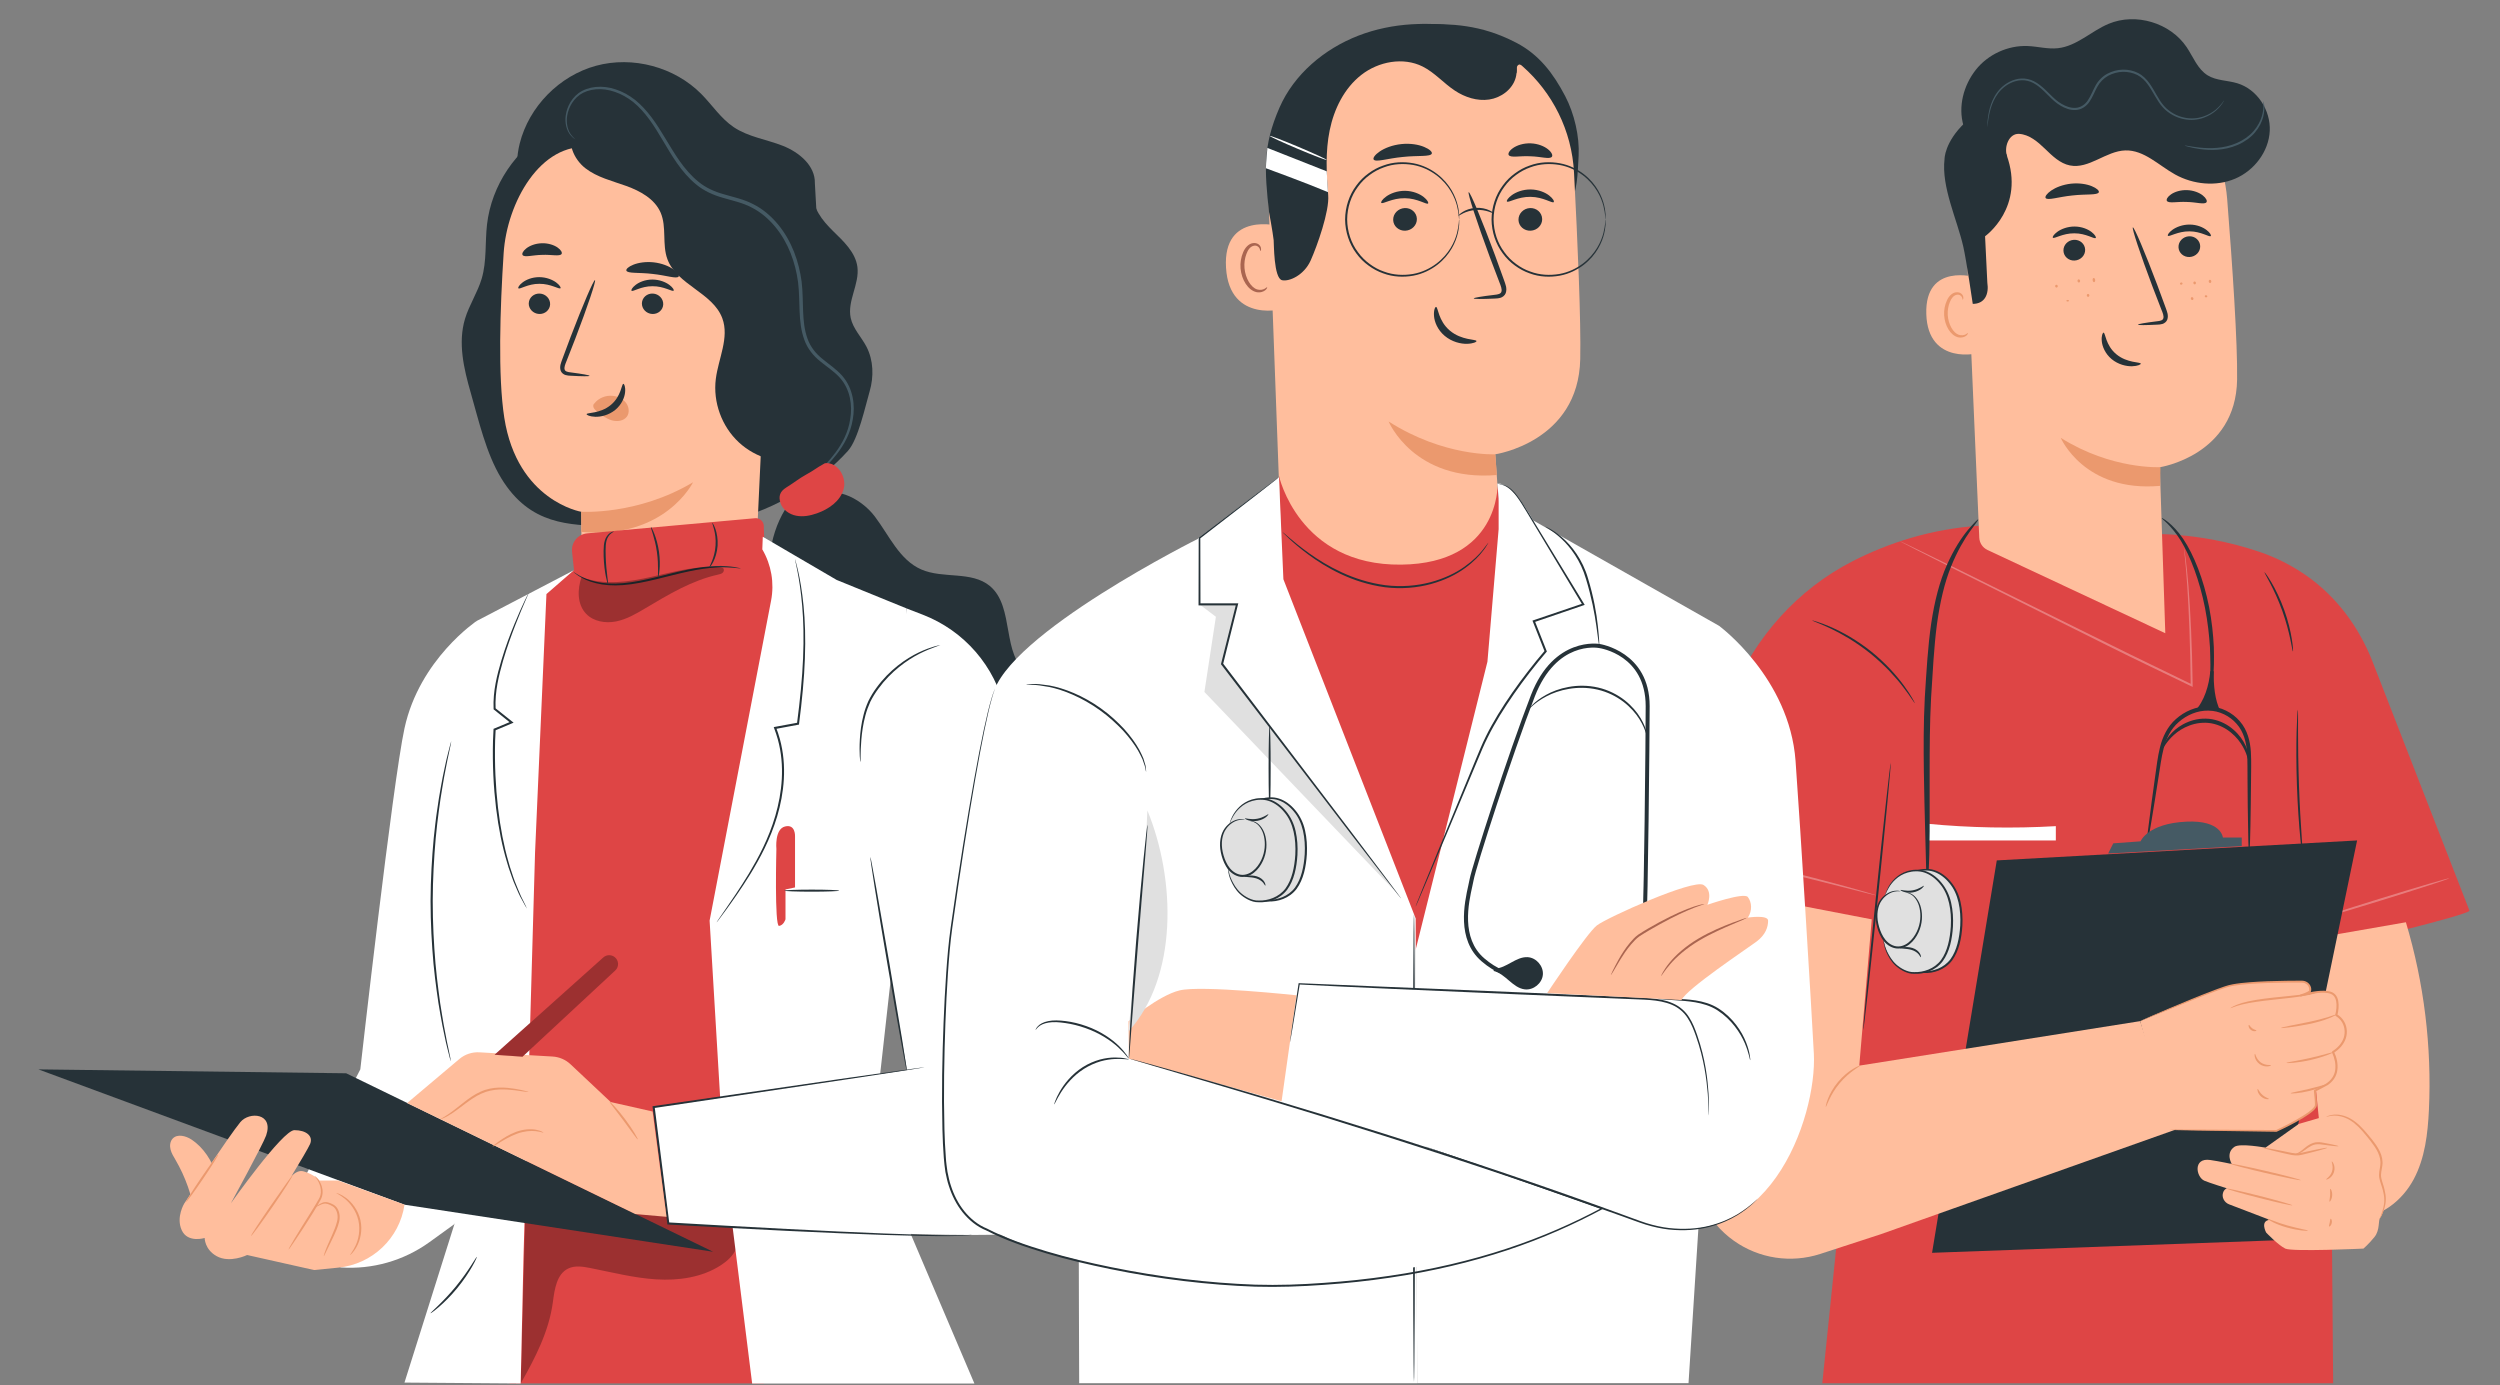
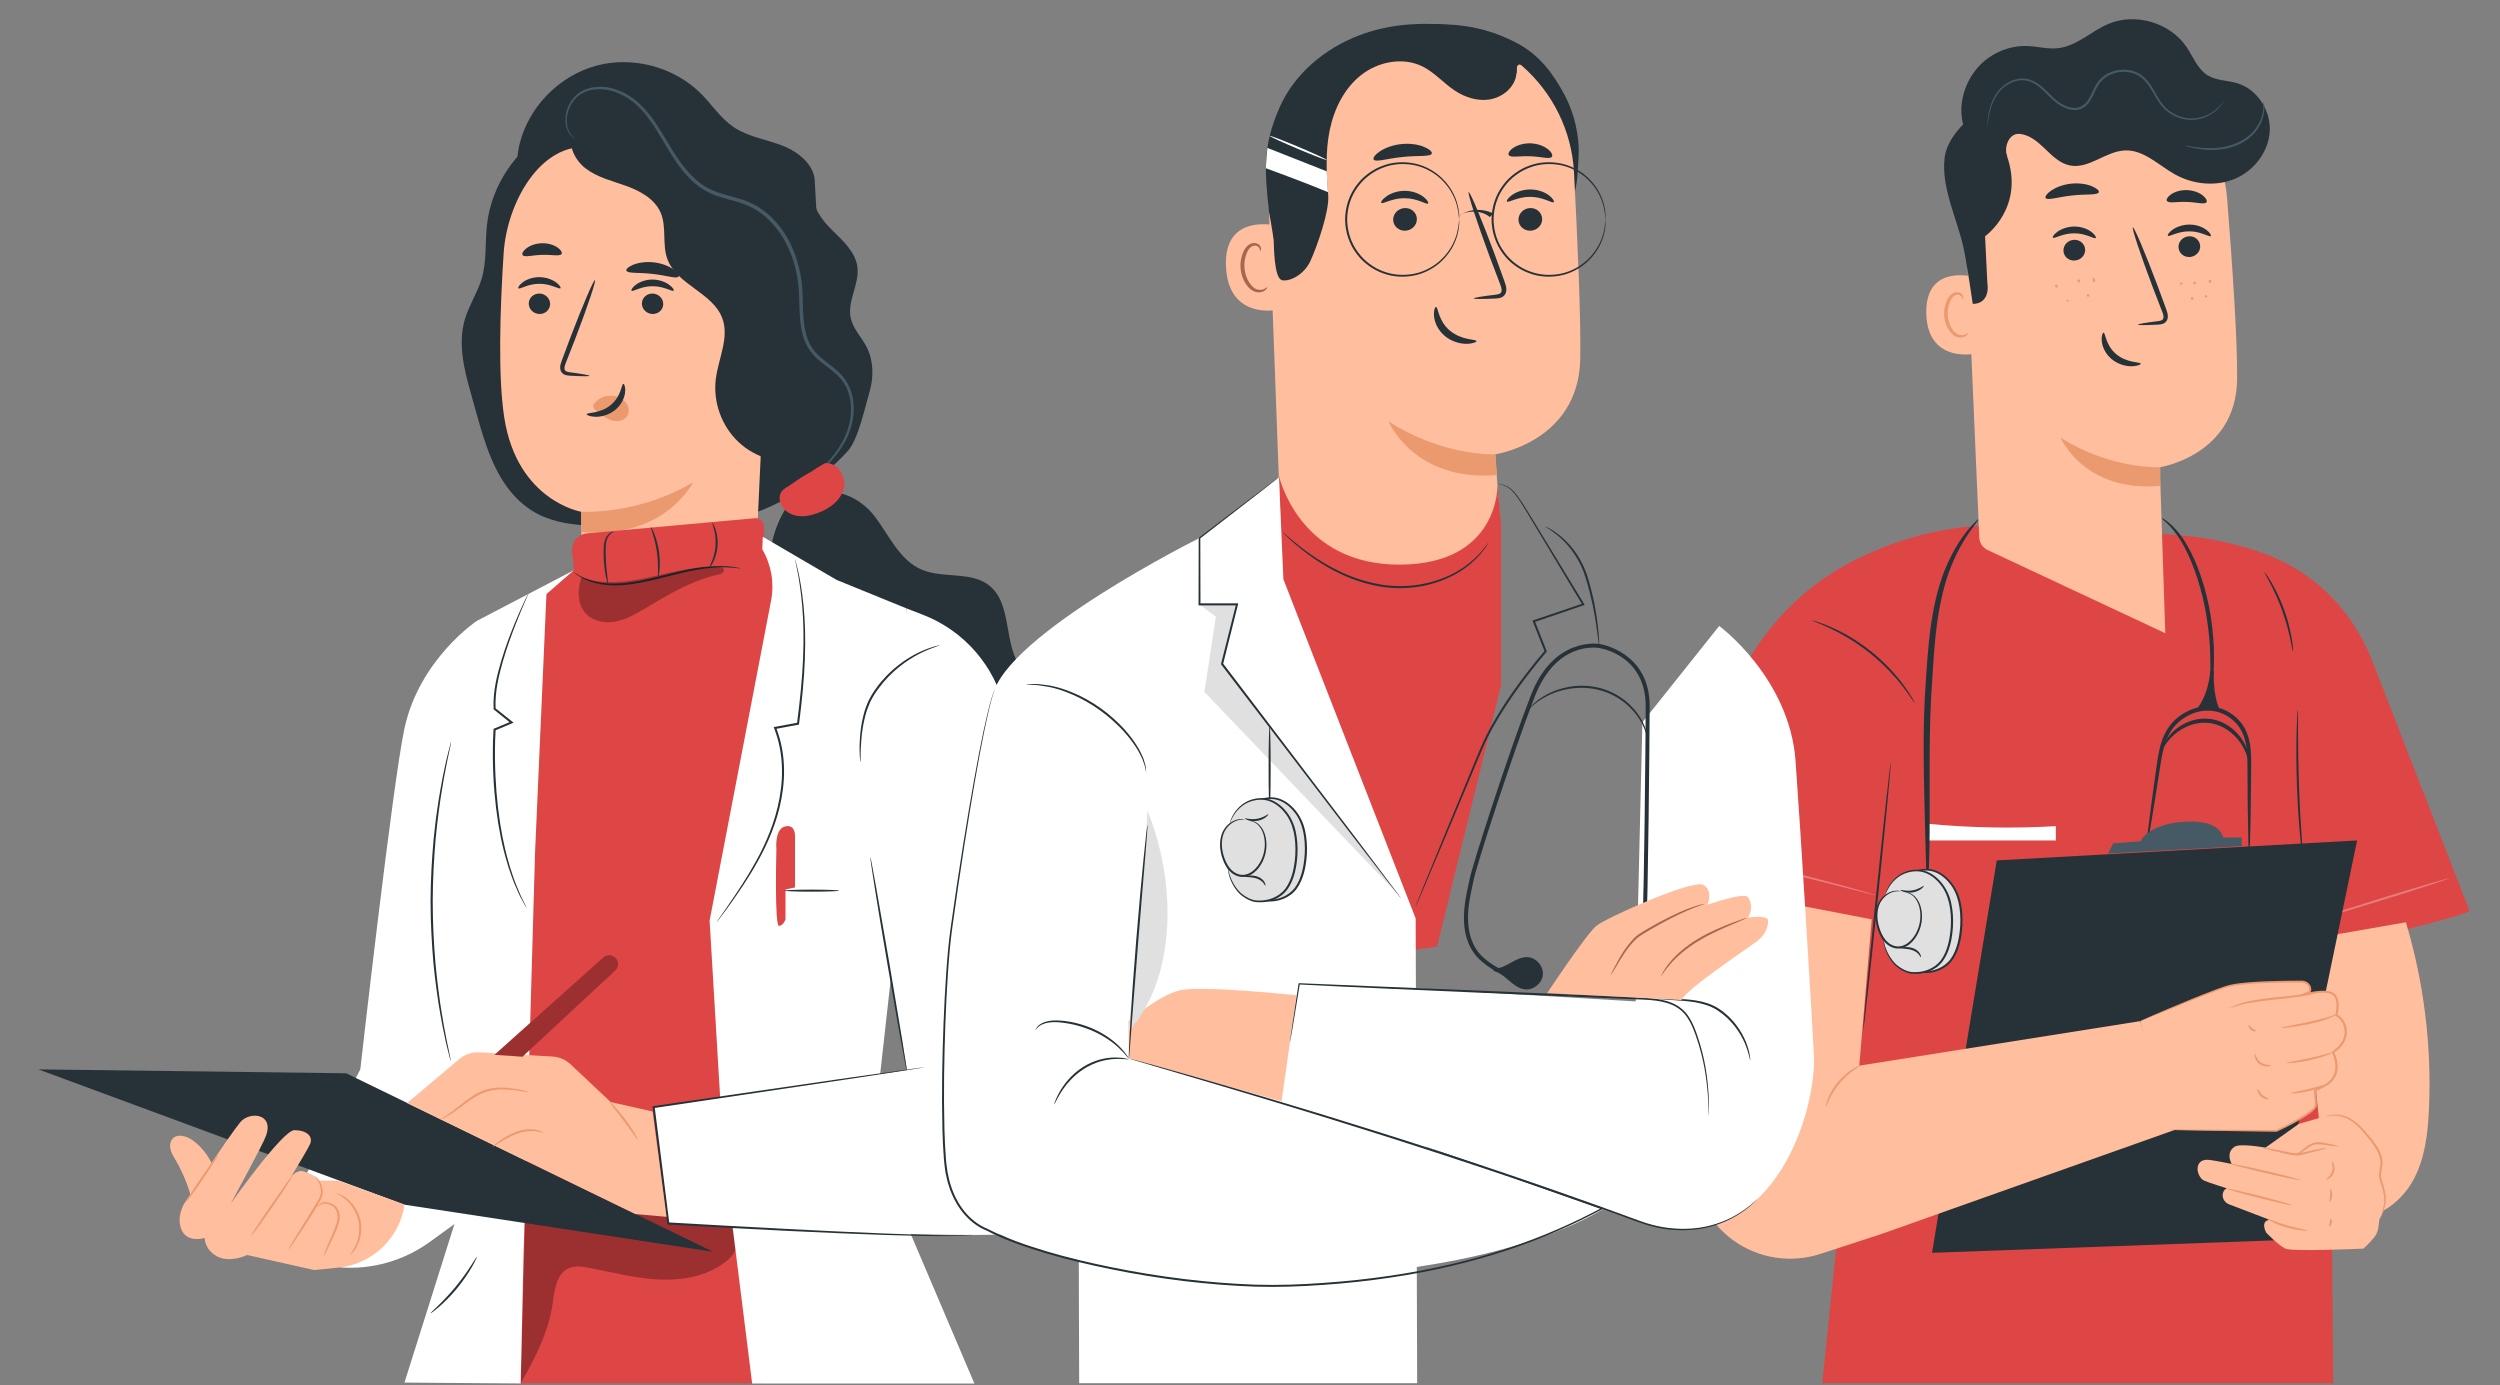
<svg xmlns="http://www.w3.org/2000/svg" id="Слой_1" x="0px" y="0px" viewBox="0 0 282.914 156.77" style="enable-background:new 0 0 282.914 156.77;" xml:space="preserve">
  <rect x="0" y="0" width="282.914" height="156.77" fill="#808080" stroke="none" />
  <style type="text/css"> .st0{fill:#DE4545;} .st1{opacity:0.3;} .st2{fill:#FFFFFF;} .st3{fill:#263238;} .st4{fill:#FFBE9D;} .st5{fill:#455A64;} .st6{fill:#EB996E;} .st7{fill:#E0E0E0;} .st8{fill:#AA6550;} </style>
  <g>
    <path class="st0" d="M265.691,106.8c0,0,13.334-3.173,13.771-3.732l-10.965-28.176 c-1.531-3.936-4.114-7.427-7.598-9.827c-1.59-1.095-3.331-1.977-5.189-2.609 c-7.125-2.418-12.951-1.995-12.951-1.995l-18.509-0.982c-5.749,0.336-10.664,2.018-14.6,4.032 c-6.241,3.191-11.052,8.604-13.712,15.076l-8.295,20.69l20.936,4.368l0.797,22.226l-3.156,30.667h57.813 l-0.406-48.611l2.064-1.132V106.8z" />
    <g class="st1">
      <path class="st2" d="M277.18,99.391c0.018,0.064-3.44,1.186-7.726,2.513 c-4.287,1.328-7.777,2.35-7.795,2.287c-0.018-0.064,3.44-1.187,7.726-2.514 C273.672,100.35,277.161,99.327,277.18,99.391z" />
    </g>
    <path class="st3" d="M216.697,79.583c0,0-0.141-0.164-0.355-0.487c-0.21-0.322-0.538-0.777-0.952-1.322 c-0.415-0.55-0.948-1.173-1.567-1.832c-0.634-0.655-1.358-1.336-2.173-2c-0.82-0.654-1.645-1.218-2.419-1.695 c-0.779-0.468-1.504-0.855-2.128-1.146c-0.624-0.291-1.134-0.514-1.494-0.65c-0.36-0.141-0.556-0.232-0.551-0.245 c0.005-0.014,0.21,0.041,0.583,0.159c0.369,0.114,0.898,0.309,1.535,0.586 c0.638,0.273,1.376,0.645,2.169,1.109c0.788,0.473,1.626,1.037,2.455,1.7c0.825,0.668,1.553,1.368,2.182,2.037 c0.62,0.677,1.144,1.318,1.544,1.881c0.406,0.564,0.711,1.032,0.898,1.373c0.191,0.336,0.291,0.527,0.278,0.532 H216.697z" />
    <path class="st3" d="M213.968,86.305c0.064,0.005-0.578,6.795-1.439,15.154 c-0.861,8.368-1.613,15.14-1.677,15.131c-0.063-0.004,0.579-6.79,1.445-15.158 c0.86-8.363,1.612-15.14,1.676-15.131L213.968,86.305z" />
    <path class="st3" d="M259.482,73.729c-0.037,0-0.119-0.528-0.296-1.378c-0.178-0.85-0.474-2.009-0.92-3.254 c-0.447-1.245-0.962-2.327-1.363-3.095c-0.4-0.768-0.678-1.232-0.646-1.25 c0.013-0.009,0.1,0.096,0.241,0.295c0.141,0.2,0.333,0.495,0.556,0.873c0.442,0.754,0.988,1.841,1.439,3.095 c0.451,1.259,0.725,2.441,0.861,3.305c0.069,0.431,0.114,0.781,0.128,1.027 C259.5,73.592,259.505,73.724,259.482,73.729z" />
    <path class="st3" d="M260.639,97.459c0,0-0.055-0.236-0.114-0.668c-0.059-0.432-0.128-1.054-0.2-1.832 c-0.151-1.545-0.31-3.69-0.392-6.058c-0.082-2.373-0.078-4.518-0.037-6.073c0.023-0.777,0.046-1.404,0.073-1.841 c0.028-0.431,0.05-0.672,0.064-0.672c0.018,0,0.027,0.241,0.027,0.677c0,0.477,0,1.095,0,1.841 c0,1.554,0.023,3.695,0.105,6.063c0.082,2.368,0.214,4.504,0.324,6.054c0.05,0.741,0.095,1.359,0.127,1.837 c0.027,0.431,0.037,0.672,0.018,0.677L260.639,97.459z" />
    <path class="st2" d="M232.65,93.491c-4.856,0.282-9.735,0.191-14.582-0.273v1.891h14.582V93.491z" />
    <g class="st1">
-       <path class="st2" d="M247.155,62.061c0,0,0.027,0.096,0.054,0.286c0.032,0.204,0.073,0.486,0.128,0.836 c0.091,0.736,0.219,1.814,0.323,3.177c0.219,2.732,0.41,6.613,0.474,11.199v0.177l-0.155-0.077 c-2.906-1.409-6.168-2.945-9.557-4.641c-6.464-3.227-12.313-6.149-16.568-8.272c-2.105-1.064-3.808-1.927-5.007-2.532 c-0.578-0.295-1.029-0.532-1.357-0.7c-0.146-0.077-0.26-0.136-0.351-0.186 c-0.077-0.045-0.118-0.068-0.114-0.073c0,0,0.046,0.014,0.128,0.05c0.091,0.041,0.214,0.1,0.36,0.168 c0.328,0.159,0.792,0.377,1.375,0.659c1.208,0.591,2.925,1.427,5.043,2.463 c4.26,2.109,10.123,5.009,16.596,8.209c3.389,1.691,6.642,3.231,9.543,4.654l-0.154,0.1 c-0.051-4.577-0.21-8.459-0.388-11.19c-0.086-1.368-0.191-2.441-0.264-3.182 c-0.041-0.355-0.068-0.636-0.091-0.841c-0.018-0.191-0.027-0.291-0.023-0.291L247.155,62.061z" />
-     </g>
+       </g>
    <g class="st1">
      <path class="st2" d="M212.347,101.327c0,0-0.087-0.004-0.242-0.041c-0.182-0.045-0.405-0.095-0.678-0.163 c-0.625-0.159-1.467-0.373-2.492-0.632c-2.105-0.536-5.011-1.273-8.227-2.05c-3.221-0.777-6.141-1.445-8.259-1.927 c-1.035-0.236-1.882-0.432-2.506-0.573c-0.273-0.068-0.496-0.123-0.679-0.163c-0.155-0.041-0.237-0.064-0.232-0.073 c0-0.009,0.087,0,0.241,0.027c0.183,0.032,0.41,0.073,0.688,0.123c0.597,0.109,1.458,0.282,2.524,0.5 c2.127,0.441,5.057,1.086,8.277,1.863c3.221,0.778,6.123,1.541,8.214,2.118c1.047,0.291,1.89,0.532,2.473,0.705 c0.269,0.082,0.492,0.15,0.67,0.204c0.15,0.05,0.232,0.078,0.228,0.087V101.327z" />
    </g>
    <path class="st3" d="M244.608,58.62c0.023-0.068,1.253,0.591,2.46,2.373c1.189,1.777,2.301,4.541,2.929,7.713 c0.31,1.591,0.465,3.127,0.533,4.523c0.009,0.7,0.032,1.363,0.009,1.986c-0.032,0.623-0.041,1.2-0.095,1.727 c-0.055,0.518-0.11,0.995-0.155,1.418c-0.059,0.414-0.128,0.768-0.182,1.059c-0.11,0.582-0.183,0.896-0.214,0.891 c-0.032-0.004-0.019-0.332,0.031-0.918c0.028-0.305,0.06-0.659,0.101-1.064c0.022-0.422,0.05-0.891,0.082-1.409 c0.032-0.522,0.022-1.095,0.036-1.709c0-0.613-0.032-1.272-0.05-1.959c-0.091-1.377-0.255-2.89-0.56-4.454 c-0.615-3.123-1.668-5.854-2.747-7.622c-0.542-0.882-1.112-1.518-1.517-1.927 C244.859,58.838,244.59,58.652,244.608,58.62z" />
    <path class="st3" d="M223.895,58.752c0.045,0.041-0.337,0.504-0.962,1.382c-0.624,0.877-1.435,2.218-2.145,3.995 c-0.724,1.777-1.253,4.013-1.595,6.532c-0.332,2.522-0.473,5.34-0.66,8.286c-0.155,2.941-0.16,5.759-0.164,8.323 c0,2.559,0,4.868,0,6.813c-0.014,1.941-0.05,3.514-0.109,4.595c-0.055,1.087-0.119,1.682-0.169,1.682 s-0.077-0.6-0.109-1.686c-0.028-1.105-0.069-2.668-0.119-4.591c-0.05-1.936-0.114-4.245-0.15-6.813 c-0.032-2.568-0.046-5.391,0.109-8.363c0.187-2.959,0.346-5.777,0.72-8.336c0.378-2.554,0.975-4.836,1.777-6.631 c0.792-1.8,1.685-3.132,2.387-3.973c0.706-0.836,1.157-1.241,1.184-1.218L223.895,58.752z" />
    <path class="st3" d="M254.525,96.75c-0.031,0-0.063-0.536-0.091-1.5c-0.027-0.968-0.05-2.363-0.068-4.095 c-0.009-0.868-0.014-1.814-0.023-2.827c-0.018-1.014,0.018-2.109-0.059-3.227 c-0.087-1.109-0.374-2.282-1.162-3.173c-0.77-0.895-1.954-1.5-3.211-1.513c-1.258-0.023-2.465,0.513-3.358,1.3 c-0.906,0.786-1.412,1.872-1.694,2.949c-0.283,1.082-0.401,2.169-0.57,3.168c-0.159,1-0.309,1.937-0.442,2.791 c-0.273,1.705-0.505,3.086-0.674,4.036c-0.168,0.95-0.278,1.478-0.31,1.473c-0.031-0.005,0.014-0.536,0.128-1.5 c0.114-0.959,0.292-2.345,0.524-4.059c0.118-0.859,0.246-1.795,0.387-2.8c0.15-1.004,0.255-2.086,0.538-3.222 c0.282-1.123,0.82-2.323,1.808-3.186c0.961-0.859,2.273-1.45,3.672-1.428c1.398,0.019,2.71,0.696,3.553,1.687 c0.879,1,1.171,2.295,1.248,3.445c0.069,1.164,0.019,2.241,0.019,3.259c-0.014,1.013-0.023,1.959-0.032,2.827 c-0.023,1.727-0.05,3.127-0.082,4.095c-0.032,0.968-0.064,1.5-0.096,1.5H254.525z" />
    <path class="st3" d="M250.129,75.965c-0.145,1.591-0.66,3.377-1.767,4.531c0.966-0.209,1.981-0.191,2.938,0.055 c-0.692-1.382-0.802-3.045-0.783-4.591" />
    <path class="st3" d="M254.539,86.305c-0.087,0.014-0.137-0.763-0.724-1.804c-0.292-0.518-0.72-1.087-1.326-1.582 c-0.592-0.5-1.371-0.904-2.241-1.064c-0.875-0.15-1.74-0.027-2.469,0.246c-0.729,0.268-1.326,0.663-1.763,1.063 c-0.889,0.8-1.176,1.528-1.253,1.487c-0.041-0.005,0.137-0.805,1.02-1.727c0.438-0.455,1.057-0.914,1.841-1.228 c0.779-0.318,1.731-0.472,2.706-0.304c0.97,0.177,1.817,0.641,2.442,1.2c0.637,0.554,1.07,1.191,1.339,1.759 c0.542,1.15,0.469,1.963,0.423,1.959L254.539,86.305z" />
    <path class="st4" d="M266.729,137.798c2.715-0.009,5.139-1.95,6.414-4.336c1.281-2.386,1.599-5.163,1.727-7.868 c0.333-7.154-0.551-14.367-2.606-21.226l-11.889,2.073l3.238,31.948l3.116-0.586V137.798z" />
    <path class="st3" d="M218.642,141.775l38.712-1.409l9.389-45.257l-40.776,2.259L218.642,141.775z" />
    <path class="st5" d="M238.568,96.591l0.583-1.154l3.088-0.228c0,0,0.784-2.022,5.198-2.227 c3.959-0.186,4.118,1.8,4.118,1.8h2.132v0.968l-15.124,0.837L238.568,96.591z" />
    <path class="st4" d="M260.151,127.19l2.934-0.855c0.551-0.159,1.134-0.186,1.699-0.073 c0.688,0.137,1.321,0.469,1.818,0.959c0.97,0.955,2.537,2.532,2.76,3 c0.328,0.687,0.328,1.878,0,2.318c-0.328,0.441,0.72,2.691,0.588,3.441c-0.132,0.75-0.328,1.505-0.588,1.814 c-0.264,0.313,0,1.381-0.656,2.195c-0.656,0.809-1.243,1.309-1.243,1.309s-8.059,0.377-8.847,0 c-0.788-0.377-2.164-1.813-2.164-1.813s-0.719-1.314,0.392-1.441l-4.587-1.755 c-0.551-0.209-0.879-0.822-0.665-1.372c0.073-0.191,0.2-0.355,0.405-0.441c0,0-2.059-0.65-2.537-0.859 c-0.952-0.419-1.312-2.632,0.656-2.346c1.043,0.15,2.446,0.455,2.446,0.455s-0.752-1.223,0.301-1.946 c0.637-0.44,3.507,0.096,3.507,0.096l3.772-2.686H260.151z" />
    <path class="st6" d="M261.172,139.262c0,0.063-1.098,0.013-2.383-0.355c-1.293-0.354-2.232-0.931-2.195-0.991 c0.031-0.054,0.988,0.414,2.259,0.764C260.119,139.044,261.181,139.194,261.172,139.262z" />
    <path class="st6" d="M259.422,136.403c-0.018,0.063-1.69-0.309-3.74-0.832 c-2.049-0.523-3.699-0.995-3.68-1.059c0.018-0.064,1.69,0.309,3.74,0.832 C257.792,135.866,259.441,136.339,259.422,136.403z" />
    <path class="st6" d="M260.375,133.558c-0.014,0.063-1.818-0.305-4.027-0.819 c-2.21-0.513-3.991-0.986-3.973-1.049c0.014-0.064,1.818,0.304,4.027,0.818 C258.612,133.021,260.388,133.494,260.375,133.558z" />
    <path class="st6" d="M263.358,129.894c0.01,0.032-0.387,0.155-1.034,0.327c-0.35,0.091-0.733,0.187-1.138,0.291 c-0.219,0.055-0.442,0.109-0.675,0.168c-0.246,0.064-0.51,0.091-0.774,0.073 c-0.264-0.013-0.519-0.068-0.756-0.123c-0.233-0.054-0.456-0.104-0.679-0.154 c-0.406-0.096-0.788-0.191-1.143-0.273c-0.652-0.163-1.048-0.277-1.044-0.313 c0.005-0.037,0.419,0.027,1.075,0.15c0.356,0.068,0.743,0.145,1.157,0.222 c0.438,0.078,0.912,0.218,1.399,0.255c0.487,0.041,0.938-0.132,1.38-0.214c0.41-0.086,0.797-0.168,1.153-0.245 c0.656-0.132,1.066-0.2,1.075-0.168L263.358,129.894z" />
    <path class="st6" d="M263.873,131.435c0.023-0.018,0.132,0.082,0.223,0.3c0.087,0.214,0.142,0.55,0.032,0.9 c-0.109,0.35-0.346,0.595-0.537,0.718c-0.196,0.127-0.342,0.145-0.351,0.118 c-0.037-0.054,0.478-0.309,0.665-0.909c0.187-0.6-0.087-1.1-0.027-1.127H263.873z" />
    <path class="st6" d="M263.709,134.539c0.059-0.027,0.242,0.296,0.214,0.737c-0.022,0.44-0.241,0.74-0.296,0.709 c-0.059-0.032,0.041-0.337,0.059-0.723c0.023-0.386-0.041-0.7,0.023-0.727V134.539z" />
    <path class="st6" d="M263.755,137.916c0.059-0.022,0.182,0.196,0.123,0.482 c-0.055,0.287-0.255,0.441-0.301,0.396c-0.05-0.041,0.027-0.223,0.068-0.446 c0.046-0.223,0.046-0.418,0.11-0.436V137.916z" />
    <path class="st6" d="M264.634,129.708c-0.005,0.032-0.301,0.013-0.775-0.041 c-0.268-0.037-0.546-0.068-0.829-0.109c-0.314-0.05-0.637-0.1-0.988-0.05 c-0.314,0.045-0.624,0.236-0.875,0.395c-0.25,0.168-0.474,0.359-0.683,0.482 c-0.424,0.254-0.738,0.277-0.743,0.254c-0.013-0.04,0.278-0.118,0.652-0.39 c0.369-0.259,0.829-0.805,1.622-0.973c0.191-0.023,0.373-0.027,0.551-0.014 c0.187,0.018,0.337,0.055,0.496,0.082c0.283,0.055,0.556,0.105,0.825,0.159 C264.356,129.599,264.638,129.676,264.634,129.708z" />
    <path class="st6" d="M269.29,137.948c0,0,0.068-0.209,0.205-0.577c0.127-0.368,0.332-0.909,0.323-1.605 c0-0.345-0.068-0.718-0.173-1.118c-0.096-0.4-0.278-0.795-0.378-1.277 c-0.119-0.491,0.032-1.009,0.1-1.486c0.068-0.482-0.041-0.991-0.264-1.464 c-0.223-0.472-0.529-0.895-0.838-1.295c-0.315-0.396-0.62-0.782-0.925-1.127c-0.606-0.696-1.262-1.228-1.904-1.487 c-0.638-0.268-1.221-0.295-1.604-0.241c-0.387,0.05-0.583,0.155-0.592,0.132c0-0.009,0.045-0.036,0.137-0.082 c0.095-0.045,0.241-0.1,0.441-0.14c0.392-0.087,1.003-0.087,1.681,0.177c0.684,0.254,1.381,0.795,2.005,1.5 c0.319,0.35,0.628,0.732,0.947,1.127c0.315,0.4,0.634,0.836,0.87,1.336c0.237,0.5,0.356,1.064,0.278,1.591 c-0.077,0.518-0.214,0.977-0.114,1.414c0.087,0.436,0.269,0.859,0.356,1.268 c0.1,0.409,0.159,0.8,0.15,1.163c-0.014,0.728-0.25,1.278-0.405,1.637 c-0.164,0.363-0.278,0.55-0.292,0.545L269.29,137.948z" />
    <path class="st4" d="M242.189,115.558l-31.783,5.036l1.412-16.553l-17.675-3.409l-2.15,24.503l-0.374,5.618 c-0.25,3.804,1.495,7.468,4.615,9.672c2.834,2.005,6.451,2.55,9.758,1.478l6.828-2.223l33.31-11.822" />
    <path class="st4" d="M261.422,112.145c0.128-0.55-0.341-1.059-0.906-1.059 c-1.79-0.009-6.628,0.018-8.337,0.504c-2.113,0.6-9.985,3.968-9.985,3.968l3.339,12.3l12.086,0.127 c0,0,4.414-2.022,4.468-2.9c0.028-0.45-0.109-1.641-0.109-1.641l1.33-0.713 c1.987-1.259,0.716-3.668,0.716-3.668s1.366-0.764,1.439-2.146c0.077-1.459-1.066-2.031-1.066-2.031 s0.547-1.946-0.469-2.468c-1.016-0.523-2.743,0.15-2.743,0.15c0.119-0.096,0.201-0.241,0.242-0.418 L261.422,112.145z" />
    <path class="st6" d="M262.119,112.35c0,0-0.127,0.059-0.369,0.131c-0.241,0.069-0.601,0.15-1.043,0.223 c-0.888,0.159-2.123,0.291-3.485,0.436c-1.362,0.146-2.587,0.314-3.453,0.523 c-0.87,0.205-1.357,0.473-1.376,0.436c-0.009-0.013,0.11-0.09,0.333-0.213c0.228-0.114,0.565-0.255,1.002-0.386 c0.87-0.26,2.105-0.45,3.471-0.6c1.363-0.146,2.597-0.255,3.485-0.369 c0.889-0.109,1.431-0.222,1.44-0.186L262.119,112.35z" />
    <path class="st6" d="M264.393,114.808c0.013,0.028-0.301,0.214-0.848,0.432 c-0.546,0.223-1.325,0.455-2.205,0.641c-0.874,0.182-1.676,0.3-2.255,0.377 c-0.578,0.073-0.938,0.105-0.947,0.073c-0.014-0.077,1.412-0.327,3.152-0.682 c0.87-0.182,1.645-0.386,2.196-0.563C264.037,114.908,264.374,114.777,264.393,114.808z" />
    <path class="st6" d="M264.046,119.081c0.023,0.055-1.107,0.545-2.587,0.877c-1.481,0.337-2.711,0.382-2.715,0.323 c-0.005-0.068,1.202-0.218,2.665-0.55c1.462-0.327,2.615-0.714,2.642-0.645L264.046,119.081z" />
    <path class="st6" d="M263.308,122.731c0.023,0.059-0.842,0.454-1.986,0.732 c-1.143,0.277-2.095,0.318-2.1,0.254c-0.009-0.068,0.92-0.213,2.046-0.486 C262.393,122.963,263.286,122.667,263.308,122.731z" />
    <path class="st6" d="M257.004,120.549c0.009,0.027-0.123,0.109-0.369,0.132 c-0.242,0.023-0.597-0.032-0.916-0.255c-0.314-0.222-0.483-0.541-0.542-0.777 c-0.059-0.236-0.027-0.391,0-0.391c0.064-0.018,0.132,0.591,0.674,0.977 c0.547,0.387,1.139,0.25,1.143,0.314H257.004z" />
    <path class="st6" d="M256.753,124.358c0.009,0.064-0.474,0.095-0.884-0.277 c-0.414-0.369-0.442-0.85-0.378-0.846c0.069-0.013,0.183,0.364,0.538,0.668 c0.341,0.314,0.733,0.387,0.729,0.455H256.753z" />
    <path class="st6" d="M255.35,116.622c0.027,0.064-0.31,0.168-0.62-0.068c-0.309-0.232-0.3-0.582-0.232-0.573 c0.068-0.009,0.146,0.223,0.374,0.387c0.218,0.172,0.464,0.19,0.473,0.254H255.35z" />
    <path class="st6" d="M242.189,115.558c0,0,0.032-0.022,0.096-0.05c0.073-0.036,0.169-0.077,0.287-0.131 c0.269-0.119,0.642-0.282,1.121-0.496c0.979-0.427,2.409-1.036,4.213-1.777c0.902-0.368,1.9-0.768,2.989-1.173 c0.546-0.191,1.107-0.422,1.735-0.536c0.62-0.118,1.262-0.182,1.923-0.236 c1.321-0.105,2.719-0.15,4.182-0.169c0.364,0,0.733-0.004,1.107-0.009c0.186,0,0.373,0,0.565,0 c0.182-0.009,0.419,0.019,0.601,0.123c0.373,0.191,0.642,0.636,0.515,1.095c-0.046,0.1-0.096,0.119-0.142,0.16 c-0.045,0.031-0.091,0.059-0.136,0.081c-0.091,0.05-0.182,0.091-0.274,0.128 c-0.186,0.077-0.369,0.145-0.574,0.2c-0.059,0.018-0.123-0.023-0.141-0.082 c-0.013-0.059,0.023-0.123,0.082-0.141c0.492-0.141,0.989-0.255,1.508-0.336 c0.515-0.078,1.048-0.132,1.594-0.055c0.269,0.045,0.561,0.127,0.779,0.336c0.219,0.205,0.333,0.491,0.388,0.764 c0.1,0.559,0.032,1.114-0.101,1.659l-0.059-0.136c0.26,0.145,0.483,0.345,0.67,0.586 c0.474,0.614,0.578,1.441,0.346,2.15c-0.241,0.713-0.77,1.268-1.385,1.645l0.046-0.154 c0.314,0.663,0.478,1.381,0.382,2.1c-0.082,0.722-0.555,1.354-1.138,1.718h-0.01 c-0.451,0.245-0.892,0.481-1.334,0.713l0.059-0.109c0.036,0.318,0.064,0.632,0.086,0.946 c0.01,0.159,0.019,0.313,0.023,0.472c0,0.078,0,0.159,0,0.241c-0.013,0.105-0.05,0.191-0.1,0.264 c-0.191,0.282-0.442,0.468-0.688,0.654c-0.246,0.182-0.501,0.341-0.751,0.5 c-1.016,0.614-2.028,1.114-3.002,1.568c-0.014,0.005-0.028,0.01-0.042,0.01 c-3.658-0.055-6.678-0.1-8.796-0.137c-1.039-0.023-1.859-0.041-2.433-0.05 c-0.268-0.009-0.478-0.013-0.637-0.023c-0.146-0.004-0.219-0.013-0.219-0.018 c0-0.004,0.073-0.009,0.219-0.013c0.159,0,0.369,0,0.637-0.009c0.574,0,1.394,0,2.433,0 c2.118,0.013,5.138,0.031,8.796,0.05l-0.04,0.009c0.961-0.455,1.967-0.964,2.97-1.573 c0.25-0.155,0.496-0.314,0.733-0.491c0.232-0.177,0.478-0.368,0.629-0.595c0.041-0.055,0.054-0.114,0.063-0.164 c0-0.073,0-0.145,0-0.223c0-0.15-0.013-0.304-0.022-0.459c-0.023-0.309-0.055-0.622-0.091-0.936 c-0.005-0.046,0.018-0.091,0.059-0.109c0.437-0.237,0.879-0.473,1.33-0.714h-0.009 c0.537-0.341,0.957-0.895,1.034-1.554c0.087-0.65-0.073-1.35-0.36-1.959c-0.027-0.059-0.004-0.123,0.046-0.155 c0.56-0.345,1.066-0.877,1.275-1.518c0.21-0.636,0.11-1.395-0.31-1.936c-0.164-0.214-0.378-0.405-0.587-0.523 c-0.05-0.027-0.073-0.086-0.059-0.136c0.123-0.505,0.191-1.05,0.1-1.55 c-0.05-0.246-0.146-0.482-0.319-0.641c-0.169-0.159-0.41-0.236-0.656-0.277 c-0.501-0.073-1.021-0.023-1.522,0.054c-0.501,0.078-1.002,0.191-1.476,0.328l-0.059-0.223 c0.178-0.046,0.365-0.114,0.538-0.187c0.086-0.036,0.173-0.077,0.255-0.118c0.077-0.032,0.155-0.118,0.187-0.109 c0-0.15,0.009-0.332-0.078-0.477c-0.073-0.15-0.2-0.273-0.351-0.35 c-0.154-0.082-0.305-0.105-0.496-0.1c-0.187,0-0.374,0-0.56,0c-0.374,0-0.743,0-1.107,0.005 c-1.458,0.018-2.857,0.054-4.169,0.15c-0.656,0.05-1.293,0.113-1.899,0.222 c-0.602,0.105-1.166,0.332-1.709,0.518c-1.088,0.396-2.086,0.787-2.992,1.146 c-1.795,0.727-3.235,1.309-4.242,1.713c-0.482,0.196-0.865,0.35-1.134,0.459 c-0.123,0.046-0.219,0.087-0.296,0.114c-0.068,0.023-0.1,0.036-0.105,0.032L242.189,115.558z" />
    <path class="st6" d="M210.534,120.567c0.041,0.064-1.253,0.691-2.351,2.023c-1.116,1.318-1.494,2.704-1.567,2.672 c-0.027-0.004,0.032-0.359,0.237-0.895s0.583-1.25,1.148-1.927s1.198-1.177,1.69-1.473 c0.492-0.3,0.829-0.418,0.843-0.395V120.567z" />
    <path class="st4" d="M252.038,22.508c-0.656-8.322-7.607-14.745-15.976-14.763h-0.833 c-8.965,0.504-13.548,8.381-12.792,17.308l1.549,35.794c0.027,0.6,0.383,1.136,0.929,1.391l20.122,9.422 l-0.62-18.785c0,0,8.619-1.318,8.746-9.918c0.06-4.154-0.514-12.713-1.125-20.453V22.508z" />
    <path class="st6" d="M244.49,52.866c0,0-5.503,0.318-11.284-3.318c0,0,2.642,6.191,11.243,5.436L244.49,52.866z" />
    <path class="st3" d="M248.986,27.849c0.023,0.65-0.51,1.2-1.189,1.236c-0.679,0.036-1.244-0.459-1.266-1.109 c-0.023-0.65,0.51-1.2,1.189-1.236C248.398,26.704,248.963,27.203,248.986,27.849z" />
    <path class="st3" d="M250.18,26.713c-0.155,0.159-1.085-0.532-2.41-0.532c-1.321-0.018-2.296,0.659-2.437,0.495 c-0.069-0.073,0.086-0.359,0.51-0.668c0.419-0.304,1.13-0.6,1.954-0.595c0.825,0.004,1.517,0.309,1.918,0.623 c0.405,0.314,0.542,0.605,0.469,0.673L250.18,26.713z" />
    <path class="st3" d="M235.967,28.249c0.022,0.65-0.511,1.2-1.189,1.236c-0.679,0.036-1.244-0.459-1.267-1.109 c-0.023-0.65,0.51-1.2,1.189-1.236C235.379,27.103,235.944,27.603,235.967,28.249z" />
    <path class="st3" d="M237.16,26.931c-0.155,0.159-1.084-0.532-2.41-0.527c-1.321-0.018-2.296,0.659-2.437,0.495 c-0.068-0.073,0.082-0.359,0.51-0.668c0.42-0.305,1.13-0.6,1.955-0.596 c0.824,0.005,1.517,0.309,1.918,0.623c0.405,0.314,0.542,0.605,0.469,0.673H237.16z" />
    <path class="st3" d="M241.948,36.739c-0.005-0.077,0.815-0.214,2.15-0.382c0.337-0.032,0.661-0.1,0.715-0.332 c0.082-0.245-0.059-0.609-0.223-1c-0.314-0.818-0.647-1.673-0.993-2.573 c-1.38-3.659-2.378-6.668-2.232-6.722c0.15-0.055,1.389,2.868,2.77,6.532c0.332,0.904,0.651,1.764,0.952,2.586 c0.127,0.382,0.346,0.818,0.173,1.323c-0.091,0.25-0.342,0.436-0.556,0.491 c-0.219,0.064-0.405,0.068-0.574,0.077C242.786,36.807,241.957,36.812,241.948,36.739z" />
    <path class="st3" d="M238.048,37.644c0.215-0.014,0.215,1.423,1.444,2.441c1.226,1.023,2.761,0.868,2.77,1.068 c0.018,0.091-0.341,0.277-0.988,0.295c-0.634,0.018-1.558-0.186-2.31-0.809 c-0.747-0.627-1.07-1.459-1.116-2.05c-0.055-0.6,0.109-0.955,0.205-0.945H238.048z" />
    <path class="st3" d="M237.516,21.754c-0.133,0.359-1.454,0.186-3.007,0.368c-1.558,0.154-2.811,0.605-3.016,0.282 c-0.091-0.155,0.128-0.491,0.633-0.841c0.502-0.345,1.303-0.673,2.237-0.777c0.934-0.1,1.786,0.05,2.351,0.282 c0.569,0.232,0.856,0.514,0.802,0.682V21.754z" />
    <path class="st3" d="M249.701,22.886c-0.232,0.3-1.143-0.014-2.241-0.032c-1.098-0.054-2.027,0.195-2.241-0.118 c-0.091-0.154,0.054-0.455,0.46-0.736c0.401-0.282,1.07-0.514,1.822-0.486c0.752,0.027,1.408,0.3,1.786,0.609 c0.387,0.309,0.515,0.618,0.41,0.764H249.701z" />
    <path class="st4" d="M223.731,31.421c-0.146-0.064-5.918-1.759-5.74,4.118c0.178,5.877,6.054,4.491,6.059,4.322 C224.054,39.694,223.731,31.421,223.731,31.421z" />
    <path class="st6" d="M222.701,37.689c-0.027-0.018-0.1,0.073-0.273,0.159 c-0.169,0.082-0.456,0.145-0.765,0.036c-0.629-0.209-1.185-1.182-1.244-2.236c-0.032-0.536,0.068-1.045,0.241-1.473 c0.169-0.436,0.438-0.745,0.747-0.809c0.31-0.082,0.538,0.1,0.615,0.264c0.082,0.164,0.051,0.282,0.082,0.291 c0.019,0.014,0.123-0.105,0.069-0.345c-0.028-0.118-0.1-0.255-0.242-0.364c-0.145-0.109-0.355-0.164-0.574-0.132 c-0.455,0.045-0.851,0.473-1.043,0.945c-0.218,0.473-0.341,1.05-0.305,1.65c0.073,1.182,0.715,2.273,1.572,2.495 c0.419,0.095,0.76-0.041,0.933-0.182c0.178-0.15,0.205-0.282,0.183-0.291L222.701,37.689z" />
    <path class="st3" d="M227.594,13.95l24.567,0.541c-0.765-1.691-2.127-3.045-3.608-4.163 c-3.193-2.413-7.115-3.922-11.124-3.995c-4.004-0.068-12.163,4.8-15.065,7.554 c-2.323,2.204-2.31,4.113-2.31,4.113c-0.369,3.177,1.413,6.791,2.123,9.913 c0.365,1.609,1.071,6.477,1.071,6.477c1.353-0.004,1.854-1.082,1.649-2.413l-0.255-5.241 c0,0,4.605-3.263,2.423-9.24c-0.351-0.477-1.098-2.659,0.524-3.545H227.594z" />
    <path class="st6" d="M232.751,32.54c-0.078,0.014-0.155-0.041-0.174-0.127c-0.018-0.086,0.032-0.168,0.114-0.186 c0.078-0.014,0.155,0.041,0.173,0.127C232.883,32.44,232.833,32.521,232.751,32.54z" />
    <path class="st6" d="M235.283,31.971c-0.077,0.014-0.159-0.05-0.177-0.15c-0.018-0.1,0.027-0.191,0.109-0.209 c0.078-0.014,0.159,0.05,0.178,0.15C235.411,31.862,235.365,31.953,235.283,31.971z" />
    <path class="st6" d="M236.987,31.931c-0.082,0.009-0.159-0.086-0.173-0.218c-0.018-0.132,0.036-0.245,0.114-0.255 c0.082-0.009,0.159,0.086,0.173,0.218C237.119,31.808,237.064,31.921,236.987,31.931z" />
    <path class="st6" d="M233.99,34.126c-0.082,0-0.146-0.041-0.146-0.095c0-0.05,0.064-0.091,0.146-0.091 s0.145,0.041,0.145,0.095C234.135,34.085,234.072,34.126,233.99,34.126z" />
    <path class="st6" d="M236.313,33.594c-0.082,0.009-0.15-0.064-0.16-0.154c-0.009-0.091,0.051-0.168,0.133-0.177 c0.082-0.004,0.15,0.064,0.159,0.154S236.395,33.585,236.313,33.594z" />
    <path class="st6" d="M248.389,32.18c-0.077,0.014-0.159-0.045-0.173-0.132c-0.018-0.091,0.032-0.173,0.11-0.191 c0.077-0.014,0.159,0.045,0.173,0.132C248.517,32.08,248.467,32.162,248.389,32.18z" />
    <path class="st6" d="M250.116,32.026c-0.082,0.009-0.155-0.068-0.164-0.168c-0.009-0.1,0.045-0.191,0.127-0.195 c0.082-0.009,0.155,0.068,0.164,0.168C250.253,31.93,250.198,32.021,250.116,32.026z" />
    <path class="st6" d="M246.868,32.217c-0.078,0.014-0.155-0.027-0.169-0.096c-0.013-0.068,0.041-0.136,0.119-0.154 c0.077-0.014,0.155,0.027,0.168,0.095C247,32.131,246.945,32.199,246.868,32.217z" />
    <path class="st6" d="M248.143,33.944c-0.073,0.032-0.164-0.009-0.2-0.095c-0.037-0.086-0.009-0.182,0.064-0.214 c0.073-0.032,0.164,0.009,0.2,0.096C248.244,33.817,248.216,33.912,248.143,33.944z" />
    <path class="st6" d="M249.615,33.653c-0.078-0.023-0.128-0.091-0.11-0.159c0.019-0.064,0.096-0.1,0.173-0.082 c0.078,0.023,0.128,0.091,0.11,0.154c-0.018,0.064-0.096,0.1-0.173,0.082V33.653z" />
    <path class="st3" d="M222.2,14.218c-0.628-2.145,0-4.536,1.38-6.3c1.381-1.759,3.64-2.8,5.877-2.709 c1.148,0.045,2.287,0.373,3.43,0.245c2.128-0.232,3.763-1.932,5.736-2.759 c3.07-1.286,6.978-0.118,8.833,2.645c0.747,1.114,1.239,2.491,2.382,3.191 c0.989,0.605,2.237,0.554,3.348,0.891c2.251,0.677,3.79,3.059,3.672,5.4 c-0.119,2.341-1.758,4.482-3.922,5.4c-2.164,0.918-4.738,0.659-6.788-0.477 c-1.854-1.027-3.512-2.786-5.635-2.723c-2.196,0.064-4.114,2.132-6.268,1.7c-1.13-0.223-2-1.091-2.829-1.891 c-0.829-0.8-1.781-1.614-2.929-1.682c-1.148-0.068-1.75,1.509-1.34,2.582l-4.951-3.514" />
    <path class="st5" d="M251.683,11.377c0,0-0.009,0.032-0.041,0.086c-0.032,0.054-0.073,0.136-0.141,0.236 c-0.132,0.205-0.356,0.491-0.706,0.8c-0.347,0.304-0.834,0.627-1.463,0.845 c-0.624,0.218-1.407,0.309-2.227,0.132c-0.816-0.173-1.681-0.6-2.351-1.336s-1.07-1.718-1.695-2.582 c-0.309-0.432-0.701-0.823-1.188-1.073c-0.492-0.245-1.057-0.368-1.631-0.359c-0.574,0.014-1.153,0.168-1.672,0.45 c-0.52,0.291-0.943,0.723-1.235,1.264c-0.296,0.536-0.51,1.132-0.865,1.655 c-0.342,0.532-0.939,0.932-1.572,0.955c-0.633,0.036-1.216-0.2-1.713-0.495c-0.505-0.295-0.924-0.691-1.303-1.077 c-0.756-0.764-1.507-1.523-2.437-1.732c-0.92-0.218-1.822,0.118-2.469,0.577c-0.66,0.473-1.084,1.095-1.357,1.673 c-0.274,0.586-0.415,1.127-0.506,1.577c-0.091,0.45-0.132,0.8-0.164,1.041c-0.027,0.241-0.041,0.368-0.05,0.364 c0,0-0.005-0.032-0.005-0.096c0-0.064,0-0.154,0.01-0.277c0.013-0.241,0.04-0.6,0.118-1.054 c0.077-0.455,0.209-1.009,0.478-1.614c0.269-0.6,0.697-1.254,1.376-1.754c0.665-0.486,1.613-0.859,2.61-0.636 c1.007,0.218,1.791,1.014,2.547,1.768c0.382,0.382,0.783,0.759,1.266,1.036c0.474,0.277,1.025,0.491,1.585,0.455 c0.561-0.027,1.076-0.364,1.394-0.859c0.333-0.486,0.547-1.073,0.852-1.636c0.301-0.568,0.775-1.05,1.326-1.355 c0.556-0.3,1.171-0.464,1.781-0.477c0.611-0.009,1.212,0.118,1.74,0.391 c0.529,0.273,0.943,0.7,1.262,1.145c0.642,0.9,1.025,1.873,1.663,2.582 c0.629,0.705,1.453,1.127,2.241,1.3c0.788,0.182,1.544,0.104,2.15-0.095c0.615-0.2,1.094-0.5,1.444-0.786 c0.702-0.591,0.921-1.073,0.948-1.05V11.377z" />
    <path class="st5" d="M256.134,11.463c0,0,0.068,0.164,0.1,0.473c0.032,0.309,0.018,0.768-0.123,1.314 c-0.146,0.541-0.438,1.159-0.92,1.732c-0.483,0.573-1.158,1.068-1.941,1.409 c-1.59,0.696-3.203,0.632-4.287,0.482c-0.551-0.077-0.988-0.177-1.289-0.255 c-0.301-0.077-0.46-0.136-0.455-0.15c0.009-0.041,0.674,0.127,1.762,0.241c1.08,0.104,2.643,0.136,4.169-0.532 c0.756-0.332,1.407-0.8,1.872-1.336c0.469-0.536,0.765-1.123,0.925-1.636 C256.27,12.159,256.079,11.463,256.134,11.463z" />
    <path class="st7" d="M214.21,106.168c0.082,0.982,0.506,1.863,1.034,2.545c0.528,0.682,1.599,1.35,2.46,1.305 c0,0,2.15,0.181,3.312-1.659c1.047-1.668,1.307-5.136,0.464-7.186c-0.578-1.409-1.876-2.723-3.407-2.755 c-2.004-0.045-3.262,1.4-3.69,2.859" />
    <path class="st3" d="M214.383,101.277c0,0,0.046-0.381,0.369-0.981c0.164-0.296,0.401-0.646,0.752-0.982 c0.346-0.337,0.824-0.65,1.416-0.832c0.296-0.086,0.615-0.145,0.952-0.15c0.333-0.018,0.697,0.023,1.044,0.136 c0.697,0.223,1.344,0.705,1.858,1.332c0.52,0.623,0.907,1.414,1.094,2.273c0.195,0.859,0.255,1.768,0.205,2.695 c-0.092,1.423-0.374,2.841-1.162,3.923c-0.401,0.531-0.948,0.913-1.512,1.136c-0.57,0.227-1.153,0.314-1.713,0.286 h0.013c-0.46,0.018-0.87-0.132-1.225-0.304c-0.355-0.182-0.665-0.4-0.925-0.641 c-0.515-0.496-0.802-1.041-1.007-1.496c-0.195-0.459-0.277-0.84-0.318-1.104c-0.019-0.132-0.028-0.232-0.028-0.3 c0-0.068,0-0.105,0-0.105c0.037-0.009,0.032,0.573,0.447,1.464c0.214,0.432,0.51,0.968,1.011,1.423 c0.251,0.227,0.551,0.431,0.893,0.6c0.341,0.159,0.733,0.291,1.139,0.268h0.009 c1.025,0.036,2.273-0.359,3.029-1.368c0.734-1.014,1.016-2.405,1.107-3.8c0.096-1.8-0.205-3.609-1.23-4.814 c-0.487-0.604-1.102-1.063-1.754-1.281c-0.323-0.109-0.656-0.15-0.975-0.141c-0.323,0-0.628,0.054-0.911,0.132 c-0.565,0.159-1.029,0.45-1.375,0.768c-0.351,0.313-0.593,0.65-0.761,0.932 c-0.342,0.572-0.424,0.945-0.451,0.936L214.383,101.277z" />
    <path class="st7" d="M213.144,106.254c0.082,0.982,0.506,1.864,1.034,2.546c0.528,0.681,1.599,1.35,2.46,1.304 c0,0,2.15,0.182,3.312-1.659c1.047-1.668,1.307-5.136,0.464-7.186c-0.578-1.409-1.877-2.722-3.407-2.754 c-2.005-0.046-3.262,1.4-3.69,2.859" />
    <path class="st3" d="M213.317,101.368c0,0,0.046-0.382,0.369-0.982c0.164-0.295,0.401-0.645,0.752-0.981 c0.346-0.337,0.824-0.65,1.416-0.832c0.296-0.087,0.615-0.146,0.952-0.15c0.333-0.018,0.697,0.023,1.044,0.136 c0.697,0.223,1.343,0.705,1.858,1.332c0.52,0.623,0.907,1.414,1.094,2.273c0.195,0.859,0.255,1.768,0.205,2.695 c-0.092,1.423-0.374,2.841-1.162,3.922c-0.401,0.532-0.948,0.914-1.513,1.137 c-0.569,0.227-1.152,0.313-1.712,0.286h0.013c-0.46,0.018-0.87-0.132-1.225-0.304 c-0.355-0.182-0.665-0.4-0.925-0.641c-0.515-0.491-0.802-1.041-1.007-1.496 c-0.195-0.459-0.277-0.841-0.318-1.104c-0.019-0.132-0.028-0.232-0.028-0.3c0-0.068,0-0.105,0-0.105 c0.037-0.009,0.032,0.573,0.447,1.464c0.214,0.432,0.51,0.968,1.011,1.422 c0.25,0.228,0.551,0.432,0.893,0.6c0.341,0.16,0.733,0.291,1.139,0.269h0.009 c1.025,0.036,2.273-0.359,3.029-1.368c0.734-1.014,1.016-2.405,1.107-3.8c0.096-1.8-0.205-3.609-1.23-4.814 c-0.487-0.604-1.102-1.063-1.754-1.281c-0.323-0.11-0.656-0.15-0.975-0.141c-0.323,0-0.628,0.054-0.911,0.131 c-0.565,0.16-1.029,0.45-1.375,0.769c-0.351,0.313-0.593,0.65-0.761,0.931c-0.342,0.573-0.424,0.946-0.451,0.937 L213.317,101.368z" />
    <path class="st7" d="M215.075,100.854c-0.997-0.2-2.022,0.487-2.446,1.405c-0.424,0.923-0.328,2.009,0.005,2.968 c0.168,0.486,0.405,0.959,0.76,1.336c0.356,0.377,0.843,0.646,1.358,0.659c0.756,0.023,1.439-0.495,1.881-1.109 c0.711-0.991,0.952-2.304,0.643-3.486c-0.21-0.786-0.788-1.595-1.604-1.618" />
    <path class="st3" d="M215.672,101.014c0,0,0.064-0.014,0.182-0.005c0.119,0.014,0.296,0.055,0.492,0.168 c0.401,0.223,0.857,0.768,1.044,1.564c0.191,0.782,0.173,1.8-0.283,2.781 c-0.228,0.487-0.551,0.969-1.02,1.337c-0.456,0.368-1.121,0.604-1.759,0.418c-0.628-0.177-1.107-0.641-1.403-1.145 c-0.3-0.51-0.474-1.046-0.583-1.569c-0.219-1.045-0.041-2.081,0.456-2.745c0.487-0.668,1.143-0.95,1.589-1.009 c0.224-0.036,0.401-0.018,0.52,0c0.118,0.023,0.177,0.041,0.173,0.05c0,0.027-0.251-0.045-0.679,0.041 c-0.419,0.082-1.029,0.373-1.467,1.014c-0.446,0.627-0.596,1.604-0.378,2.604c0.11,0.5,0.287,1.023,0.57,1.495 c0.282,0.469,0.715,0.882,1.271,1.037c0.551,0.159,1.125-0.037,1.553-0.373c0.433-0.336,0.747-0.791,0.966-1.245 c0.442-0.928,0.483-1.9,0.314-2.655c-0.155-0.759-0.565-1.295-0.925-1.523c-0.364-0.236-0.633-0.213-0.628-0.24 H215.672z" />
    <path class="st3" d="M217.371,108.327c-0.036,0.009-0.086-0.141-0.241-0.327 c-0.15-0.182-0.428-0.387-0.779-0.496c-0.355-0.109-0.702-0.127-0.957-0.15 c-0.255-0.018-0.414-0.041-0.414-0.072c0-0.032,0.155-0.069,0.414-0.096c0.26-0.023,0.629-0.032,1.03,0.091 s0.706,0.386,0.842,0.627C217.408,108.145,217.399,108.322,217.371,108.327z" />
    <path class="st3" d="M217.731,100.236c0,0-0.068,0.164-0.282,0.332c-0.21,0.168-0.551,0.346-0.961,0.418 c-0.41,0.073-0.793,0.028-1.048-0.059c-0.255-0.082-0.392-0.186-0.378-0.209c0.022-0.068,0.628,0.177,1.385,0.037 c0.756-0.128,1.239-0.569,1.284-0.514V100.236z" />
    <path class="st3" d="M92.215,20.736c0.055-1.982-1.777-3.509-3.626-4.236c-1.849-0.727-3.899-1-5.548-2.104 c-1.458-0.977-2.437-2.505-3.672-3.754c-3.029-3.063-7.758-4.332-11.917-3.2 c-4.159,1.132-7.585,4.622-8.637,8.795c-0.711,2.818-0.223,6.154,2.004,8.027 c2.587,2.173,6.419,1.691,9.73,1.014c3.312-0.677,7.061-1.345,9.831,0.596 c1.667,1.173,2.624,3.077,3.644,4.836c1.02,1.764,2.3,3.563,4.227,4.223 c1.927,0.664,4.546-0.482,4.624-2.514" />
    <path class="st3" d="M92.083,21.822c-0.219,1.659,0.984,3.145,2.182,4.318c1.198,1.173,2.551,2.413,2.765,4.077 c0.246,1.941-1.17,3.85-0.76,5.763c0.259,1.214,1.207,2.15,1.781,3.25c0.806,1.545,0.847,3.418,0.355,5.086 c-0.492,1.673-1.28,5.404-2.446,6.704c-3.221,3.591-8.346,6.691-13.056,7.772 c-4.706,1.077-9.598,1.086-14.418,0.791c-3.945-0.241-8.487-0.059-11.771-5.477 c-1.704-2.804-2.546-6.536-3.453-9.69c-0.779-2.713-1.453-5.622-0.642-8.327c0.474-1.577,1.421-2.977,1.891-4.559 c0.583-1.973,0.369-4.082,0.601-6.122c0.506-4.423,3.257-8.527,7.157-10.69 c3.899-2.159,8.847-2.313,12.878-0.405" />
    <path class="st4" d="M56.997,28.631c0.369-5.65,4.136-12.577,9.78-11.968l17.611,4.482 c1.713,0.186,3.002,1.645,2.966,3.368l-1.982,42.398c0.041,0.009,0.082,0.018,0.123,0.027 c0,0-4.013,11.959-15.662,8.304c-2.31-0.723-3.362-3.245-3.822-5.836l-0.118,0.014c0-0.309-0.009-0.595-0.014-0.886 c-0.383-2.991-0.068-5.822-0.068-5.822c-0.032-3.423-0.027-4.827-0.032-4.795c0,0-7.234-1.214-8.71-10.64 C56.337,42.589,56.587,34.908,56.997,28.631z" />
    <path class="st3" d="M59.835,34.308c-0.023,0.636,0.497,1.186,1.166,1.223c0.665,0.036,1.225-0.45,1.253-1.086 c0.023-0.636-0.497-1.186-1.162-1.223c-0.665-0.036-1.23,0.45-1.253,1.086H59.835z" />
    <path class="st3" d="M58.66,32.626c0.15,0.159,1.071-0.518,2.373-0.509c1.303-0.014,2.255,0.659,2.396,0.5 c0.068-0.068-0.082-0.354-0.496-0.659c-0.41-0.3-1.107-0.596-1.918-0.596c-0.811,0-1.494,0.3-1.886,0.605 c-0.401,0.305-0.538,0.591-0.465,0.659H58.66z" />
    <path class="st3" d="M72.641,34.308c-0.023,0.636,0.497,1.186,1.166,1.223c0.665,0.036,1.225-0.45,1.248-1.086 c0.023-0.636-0.497-1.186-1.162-1.223C73.228,33.185,72.668,33.671,72.641,34.308z" />
    <path class="st3" d="M71.465,32.899c0.15,0.159,1.071-0.518,2.373-0.509c1.303-0.014,2.255,0.659,2.396,0.5 c0.068-0.068-0.082-0.354-0.497-0.659c-0.41-0.305-1.107-0.596-1.918-0.596c-0.811,0-1.494,0.3-1.886,0.605 c-0.401,0.305-0.538,0.591-0.465,0.659H71.465z" />
    <path class="st3" d="M66.714,42.53c0.005-0.073-0.802-0.214-2.114-0.386c-0.333-0.036-0.647-0.1-0.702-0.327 c-0.077-0.241,0.064-0.596,0.223-0.982c0.314-0.804,0.642-1.645,0.988-2.527 c1.376-3.595,2.369-6.554,2.223-6.609c-0.146-0.055-1.38,2.818-2.752,6.413 c-0.333,0.886-0.647,1.732-0.948,2.541c-0.128,0.377-0.346,0.804-0.178,1.304 c0.091,0.25,0.333,0.427,0.547,0.486c0.214,0.064,0.401,0.068,0.565,0.077 C65.89,42.594,66.71,42.603,66.714,42.53z" />
    <path class="st6" d="M65.78,57.911c0,0,6.35,0.423,12.65-3.336c0,0-3.193,6.513-12.641,5.613l-0.009-2.273 V57.911z" />
    <path class="st6" d="M67.261,45.661c0.469-0.618,1.294-0.955,2.105-0.864c0.565,0.064,1.134,0.336,1.481,0.795 c0.342,0.459,0.414,1.114,0.1,1.55c-0.351,0.491-1.089,0.605-1.708,0.427s-1.157-0.586-1.663-0.995 c-0.141-0.114-0.282-0.232-0.369-0.386c-0.087-0.155-0.105-0.355,0-0.482" />
    <path class="st3" d="M70.545,43.439c-0.21-0.014-0.219,1.4-1.43,2.395c-1.212,1.004-2.72,0.841-2.729,1.036 c-0.018,0.086,0.337,0.273,0.97,0.295c0.624,0.023,1.535-0.177,2.278-0.786 c0.738-0.614,1.061-1.432,1.107-2.009c0.055-0.591-0.1-0.941-0.201-0.932H70.545z" />
    <path class="st3" d="M70.882,30.621c0.128,0.355,1.43,0.191,2.957,0.377c1.531,0.154,2.765,0.605,2.966,0.291 c0.091-0.15-0.123-0.486-0.62-0.827c-0.492-0.341-1.28-0.668-2.2-0.773c-0.916-0.1-1.758,0.041-2.314,0.268 c-0.56,0.223-0.843,0.5-0.788,0.668V30.621z" />
    <path class="st3" d="M59.143,28.867c0.228,0.295,1.125-0.009,2.205-0.023c1.08-0.05,1.991,0.205,2.205-0.104 c0.091-0.15-0.05-0.445-0.451-0.727c-0.392-0.277-1.052-0.509-1.79-0.486c-0.743,0.023-1.385,0.286-1.763,0.591 C59.166,28.422,59.038,28.722,59.143,28.867z" />
    <path class="st3" d="M90.981,52.134c-2.597,0.523-5.426-0.273-7.366-2.073 c-1.941-1.8-2.943-4.554-2.61-7.177c0.292-2.314,1.544-4.668,0.738-6.859 c-1.061-2.895-5.129-3.786-6.209-6.677c-0.629-1.677-0.064-3.645-0.775-5.291 c-0.67-1.545-2.3-2.441-3.89-3.014c-1.59-0.573-3.289-0.968-4.624-2.004 c-1.335-1.036-2.164-2.986-1.303-4.436c7.043,0.841,13.985,2.527,20.631,5 c1.54,0.573,3.162,1.264,4.068,2.632c0.966,1.445,0.916,3.313,0.838,5.05 c-0.396,8.459-0.793,16.917-1.185,25.376" />
    <path class="st5" d="M90.389,55.375c0,0,0.055-0.027,0.15-0.095c0.114-0.086,0.251-0.191,0.419-0.318 c0.364-0.286,0.902-0.709,1.562-1.291c0.656-0.586,1.453-1.332,2.219-2.332c0.761-0.995,1.508-2.286,1.767-3.877 c0.283-1.545,0.073-3.495-1.216-4.959c-0.638-0.718-1.453-1.254-2.2-1.873 c-0.761-0.605-1.389-1.377-1.717-2.336c-0.697-1.923-0.387-4.145-0.656-6.418c-0.301-2.259-1.107-4.595-2.679-6.491 c-0.784-0.936-1.722-1.75-2.802-2.282c-1.071-0.564-2.232-0.795-3.303-1.114c-1.084-0.3-2.077-0.745-2.897-1.427 c-0.829-0.668-1.508-1.477-2.105-2.313c-1.184-1.682-2.064-3.473-3.193-4.963 c-0.56-0.746-1.175-1.423-1.859-1.973c-0.688-0.545-1.44-0.95-2.205-1.2 c-1.522-0.518-3.134-0.345-4.191,0.418c-1.048,0.795-1.43,1.941-1.49,2.818 c-0.046,0.904,0.264,1.586,0.569,1.941c0.15,0.182,0.282,0.304,0.383,0.368c0.096,0.073,0.146,0.104,0.15,0.1 c0-0.005-0.037-0.05-0.123-0.132c-0.091-0.073-0.214-0.2-0.346-0.386c-0.273-0.359-0.538-1.014-0.474-1.877 c0.077-0.841,0.478-1.923,1.462-2.641c0.998-0.691,2.515-0.841,3.963-0.327 c0.729,0.245,1.449,0.641,2.1,1.168c0.651,0.527,1.244,1.195,1.786,1.927 c1.093,1.468,1.954,3.254,3.157,4.982c0.606,0.855,1.298,1.7,2.168,2.404c0.857,0.718,1.936,1.204,3.034,1.509 c1.093,0.323,2.223,0.554,3.23,1.091c1.02,0.509,1.918,1.282,2.67,2.182c1.503,1.818,2.3,4.082,2.592,6.277 c0.273,2.195-0.046,4.454,0.702,6.495c0.346,1.018,1.057,1.873,1.84,2.486c0.774,0.632,1.576,1.15,2.178,1.818 c1.212,1.345,1.44,3.182,1.184,4.682c-0.227,1.536-0.929,2.795-1.662,3.786c-0.738,0.995-1.503,1.75-2.141,2.35 c-0.642,0.6-1.162,1.041-1.508,1.345c-0.346,0.304-0.528,0.468-0.519,0.482V55.375z" />
    <path class="st3" d="M92.115,56.543c1.941-1.873,5.257-0.245,6.883,1.904c1.627,2.15,2.784,4.918,5.257,5.995 c2.474,1.082,5.69,0.15,7.763,1.873c2.861,2.373,1.252,7.868,4.35,9.932c1.23,0.818,2.847,0.791,4.159,1.463 c3.093,1.591,3.057,5.945,2.579,9.386c-0.67,4.827-1.408,9.832-4.077,13.913c-2.67,4.082-7.868,6.954-12.491,5.377 c-4.442-1.513-6.724-6.295-8.528-10.617c-2.501-5.982-5.002-11.959-7.498-17.94c-1.444-3.459-2.906-6.973-3.376-10.691 c-0.469-3.718,0.164-7.736,2.533-10.645" />
    <path class="st0" d="M93.359,52.42c1.412-0.168,2.487,1.554,2.113,2.923c-0.369,1.368-1.69,2.282-3.029,2.75 c-0.752,0.264-1.562,0.423-2.341,0.268c-0.779-0.154-1.522-0.668-1.772-1.423 c-0.264-0.791-0.059-1.327,0.647-1.768c0.929-0.577,1.471-1.032,2.205-1.436c1.121-0.618,1.052-0.7,2.173-1.314 " />
    <path class="st0" d="M60.91,67.579l5.476-4.141l20.641-1.318l0.829,2.759l-6.715,41.803l5.298,49.87h-28.795 L60.91,67.579z" />
    <g class="st1">
      <path d="M83.009,138.858c-0.656-0.7-1.74-1.669-2.701-1.687c-6.892-0.15-13.935-0.841-20.832-0.991l-0.551,20.381 c1.649-2.9,3.212-5.918,3.644-9.227c0.191-1.445,0.433-3.172,1.754-3.79 c0.747-0.35,1.622-0.214,2.433-0.055c2.492,0.491,4.965,1.132,7.498,1.291 c2.533,0.159,5.184-0.214,7.311-1.591c0.729-0.473,1.408-1.086,1.749-1.886 c0.342-0.8,0.287-1.809-0.31-2.445H83.009z" />
    </g>
    <path class="st0" d="M65.375,68.42l-0.638-5.977c-0.114-1.054,0.661-1.991,1.717-2.086l19.001-1.714 c0.515-0.045,0.961,0.35,0.98,0.864l0.214,7.109l-5.503,9.313l-5.653,1.795h-6.915l-3.977-4.236l0.779-5.073 L65.375,68.42z" />
    <path class="st3" d="M83.838,64.338c0,0-0.273-0.027-0.761-0.077c-0.487-0.045-1.198-0.086-2.073-0.036 c-0.875,0.05-1.909,0.195-3.043,0.436c-1.134,0.236-2.369,0.573-3.676,0.886c-1.307,0.318-2.569,0.573-3.74,0.664 c-1.171,0.096-2.237,0.009-3.102-0.209c-0.866-0.209-1.517-0.541-1.936-0.804 c-0.209-0.136-0.364-0.25-0.465-0.332c-0.1-0.086-0.15-0.132-0.141-0.136c0.014-0.018,0.228,0.15,0.651,0.391 c0.428,0.236,1.075,0.532,1.927,0.718c0.847,0.196,1.895,0.259,3.043,0.155c1.153-0.1,2.401-0.364,3.704-0.677 c1.303-0.318,2.542-0.645,3.685-0.873c1.143-0.232,2.191-0.364,3.079-0.391c0.884-0.032,1.603,0.036,2.091,0.109 c0.246,0.041,0.433,0.077,0.56,0.109c0.128,0.032,0.191,0.05,0.191,0.059L83.838,64.338z" />
    <g class="st1">
      <path d="M65.826,65.275c-0.51,1.395-0.524,3.123,0.51,4.195c0.843,0.873,2.191,1.091,3.38,0.855 c1.189-0.236,2.26-0.859,3.303-1.482c2.615-1.554,5.275-3.159,8.245-3.818 c0.191-0.041,0.392-0.086,0.533-0.223c0.141-0.136,0.173-0.4,0.018-0.514c-0.068-0.05-0.159-0.064-0.246-0.073 c-2.628-0.264-5.239,0.477-7.813,1.054c-2.578,0.577-5.33,0.986-7.812,0.091" />
    </g>
    <path class="st3" d="M69.456,60.166c0.018,0.032-0.369,0.127-0.651,0.618c-0.301,0.482-0.282,1.295-0.26,2.177 c0.05,1.768,0.342,3.182,0.273,3.195c-0.032,0.004-0.141-0.341-0.255-0.914s-0.223-1.382-0.251-2.277 c-0.009-0.45-0.014-0.873,0.027-1.268c0.041-0.391,0.155-0.75,0.328-1.004c0.173-0.255,0.378-0.409,0.537-0.477 c0.155-0.068,0.255-0.068,0.255-0.054L69.456,60.166z" />
    <path class="st3" d="M74.476,65.361c-0.073-0.009,0.096-1.309-0.137-2.895c-0.219-1.586-0.747-2.791-0.674-2.818 c0.027-0.014,0.191,0.273,0.387,0.768s0.405,1.209,0.524,2.014c0.114,0.809,0.109,1.55,0.059,2.077 c-0.05,0.532-0.128,0.85-0.16,0.845V65.361z" />
    <path class="st3" d="M80.594,59.147c0.023-0.014,0.196,0.241,0.364,0.705c0.164,0.459,0.296,1.141,0.251,1.895 c-0.05,0.754-0.273,1.409-0.496,1.845c-0.223,0.436-0.433,0.664-0.451,0.65 c-0.068-0.032,0.629-1.05,0.715-2.514c0.109-1.459-0.446-2.559-0.373-2.582H80.594z" />
    <path class="st2" d="M53.954,70.265c0,0-6.478,4.327-8.177,12.145c-1.339,6.145-5.002,38.607-5.002,38.607 l-6.419,12.468l4.191,9.945c3.59,0.254,7.152-0.764,10.068-2.873l2.82-2.04l5.17-7.655l-2.647-60.597H53.954 z" />
    <path class="st2" d="M64.933,64.534l-10.979,5.732l-2.592,8.499l-2.31,24.631l4.346,28.871l-7.626,24.194 l13.152,0.1l0.314-14.185l1.312-45.903l1.289-29.244L64.933,64.534z" />
    <path class="st3" d="M59.617,102.8c0,0-0.077-0.113-0.205-0.341c-0.137-0.25-0.319-0.581-0.547-1.004 c-0.228-0.441-0.446-1.009-0.733-1.655c-0.137-0.327-0.246-0.686-0.383-1.063c-0.132-0.377-0.278-0.777-0.387-1.205 c-1.034-3.4-1.717-8.313-1.572-13.731c0.014-0.418,0.032-0.836,0.059-1.25v-0.072l0.073-0.028 c0.651-0.272,1.294-0.541,1.922-0.804l-0.027,0.2c-0.661-0.528-1.303-1.046-1.918-1.541l-0.041-0.032v-0.045 c-0.091-2.041,0.406-3.877,0.875-5.477c0.483-1.605,1.011-2.987,1.476-4.118c0.465-1.136,0.87-2.023,1.157-2.627 c0.146-0.3,0.26-0.532,0.337-0.686c0.082-0.155,0.128-0.232,0.132-0.232c0.005,0-0.027,0.086-0.096,0.245 c-0.077,0.177-0.178,0.409-0.305,0.7c-0.269,0.614-0.651,1.509-1.093,2.645 c-0.442,1.141-0.957,2.523-1.421,4.123c-0.451,1.59-0.929,3.427-0.834,5.404l-0.041-0.077 c0.62,0.495,1.262,1.004,1.922,1.531l0.155,0.123l-0.182,0.077c-0.629,0.264-1.266,0.532-1.922,0.809l0.073-0.1 c-0.027,0.405-0.046,0.823-0.059,1.237c-0.141,5.395,0.51,10.286,1.499,13.681c0.105,0.432,0.246,0.827,0.369,1.204 c0.128,0.378,0.232,0.737,0.364,1.064c0.273,0.645,0.478,1.218,0.692,1.663 c0.21,0.428,0.378,0.769,0.506,1.023c0.114,0.237,0.169,0.359,0.164,0.364L59.617,102.8z" />
    <path class="st3" d="M50.998,120.049c0,0-0.046-0.122-0.105-0.354c-0.064-0.259-0.15-0.6-0.26-1.032 c-0.114-0.45-0.246-1-0.369-1.645c-0.128-0.646-0.296-1.373-0.424-2.191c-0.146-0.814-0.296-1.709-0.419-2.673 c-0.146-0.963-0.246-2-0.364-3.086c-0.196-2.182-0.328-4.586-0.333-7.109c0.014-2.527,0.155-4.931,0.36-7.113 c0.123-1.086,0.223-2.123,0.373-3.086c0.128-0.964,0.282-1.859,0.428-2.673c0.132-0.818,0.301-1.545,0.433-2.191 c0.128-0.645,0.26-1.195,0.378-1.64c0.109-0.432,0.196-0.778,0.264-1.032c0.064-0.237,0.1-0.359,0.109-0.355 c0.009,0-0.014,0.128-0.059,0.368c-0.055,0.259-0.128,0.605-0.219,1.041c-0.1,0.45-0.219,1.005-0.337,1.65 c-0.118,0.646-0.278,1.377-0.396,2.191c-0.137,0.814-0.282,1.709-0.401,2.673c-0.141,0.959-0.237,1.995-0.351,3.077 c-0.191,2.172-0.328,4.572-0.337,7.09c0,2.518,0.128,4.918,0.314,7.091c0.109,1.086,0.205,2.118,0.342,3.081 c0.114,0.964,0.255,1.859,0.392,2.673c0.118,0.818,0.273,1.55,0.392,2.195c0.114,0.646,0.232,1.2,0.333,1.65 c0.091,0.437,0.164,0.782,0.214,1.041c0.045,0.241,0.068,0.364,0.059,0.368L50.998,120.049z" />
    <path class="st3" d="M53.968,142.221c0.027,0.014-0.16,0.445-0.533,1.104c-0.374,0.659-0.948,1.537-1.681,2.432 c-0.733,0.896-1.485,1.632-2.059,2.123c-0.574,0.495-0.961,0.763-0.98,0.741c-0.023-0.028,0.324-0.341,0.866-0.864 c0.537-0.523,1.262-1.268,1.991-2.15c0.724-0.886,1.317-1.736,1.722-2.368 c0.405-0.632,0.647-1.032,0.679-1.014L53.968,142.221z" />
    <path class="st2" d="M104.433,69.565c4.692,1.814,8.172,5.832,9.284,10.727c3.59,15.804,9.739,36.821,9.835,43.602 c0.123,8.636-3.662,14.55-8.601,15.641c-3.908,0.863-39.322-1.073-39.322-1.073l-1.658-13.168l28.681-4.213 l-3.927-21.894l3.886-30.326L104.433,69.565z" />
    <path class="st2" d="M102.611,68.861l-7.931-3.232l-8.359-4.886l-0.055,1.427c1.025,1.75,1.376,3.809,0.993,5.8 l-6.956,36.212l1.576,26.458l3.239,25.926h25.15l-11.548-27.113l4.078-36.534l-0.192-24.049L102.611,68.861z" />
    <path class="st3" d="M109.959,139.748c0,0-0.06,0.014-0.173,0.023c-0.123,0.014-0.292,0.027-0.506,0.05 c-0.446,0.05-1.107,0.045-1.959,0.068c-1.708,0.009-4.182-0.036-7.266-0.136c-6.163-0.205-14.746-0.618-24.431-1.177 h-0.096l-0.014-0.105c-0.196-1.568-0.405-3.223-0.62-4.904c-0.355-2.841-0.706-5.614-1.039-8.264l-0.014-0.113 l0.114-0.018c8.76-1.273,16.418-2.382,21.898-3.177c2.729-0.387,4.915-0.696,6.432-0.909 c0.743-0.1,1.321-0.178,1.727-0.237c0.187-0.023,0.337-0.041,0.446-0.054c0.1-0.009,0.151-0.014,0.155-0.014 c0.005,0-0.05,0.014-0.15,0.032c-0.109,0.018-0.255,0.045-0.447,0.077c-0.405,0.064-0.979,0.155-1.722,0.273 c-1.512,0.232-3.694,0.563-6.418,0.977c-5.48,0.814-13.133,1.954-21.889,3.259l0.1-0.127 c0.333,2.654,0.683,5.422,1.043,8.263c0.209,1.677,0.419,3.332,0.615,4.904l-0.109-0.104 c9.685,0.568,18.263,1.009,24.422,1.254c3.079,0.123,5.553,0.191,7.261,0.209c0.852-0.009,1.513,0.009,1.959-0.022 c0.214-0.01,0.383-0.019,0.506-0.028C109.899,139.744,109.959,139.744,109.959,139.748z" />
    <path class="st3" d="M98.493,96.973c0,0,0.027,0.086,0.063,0.246c0.037,0.186,0.082,0.418,0.137,0.7 c0.119,0.645,0.278,1.518,0.474,2.586c0.387,2.218,0.911,5.222,1.489,8.545c0.556,3.327,1.057,6.336,1.431,8.558 c0.168,1.073,0.305,1.95,0.405,2.6c0.041,0.287,0.073,0.519,0.101,0.709c0.018,0.164,0.027,0.25,0.018,0.25 s-0.032-0.081-0.064-0.241c-0.036-0.186-0.087-0.418-0.141-0.699c-0.119-0.646-0.283-1.519-0.483-2.587 c-0.396-2.186-0.929-5.204-1.499-8.545c-0.569-3.34-1.075-6.363-1.421-8.558c-0.164-1.073-0.301-1.95-0.401-2.6 c-0.036-0.287-0.068-0.523-0.096-0.709c-0.018-0.164-0.022-0.25-0.013-0.25V96.973z" />
    <path class="st3" d="M89.97,63.288c0,0,0.014,0.027,0.032,0.086c0.018,0.073,0.045,0.159,0.073,0.264 c0.059,0.236,0.159,0.577,0.255,1.032c0.205,0.9,0.442,2.227,0.606,3.895 c0.164,1.668,0.237,3.687,0.15,5.946c-0.077,2.259-0.319,4.759-0.661,7.408l-0.009,0.082l-0.082,0.014 c-0.825,0.154-1.704,0.313-2.592,0.482l0.086-0.159c0.146,0.395,0.301,0.822,0.419,1.268 c0.843,3.072,0.474,6.177-0.296,8.777c-0.783,2.622-1.977,4.795-3.048,6.545c-1.08,1.75-2.059,3.1-2.733,4.031 c-0.333,0.45-0.597,0.805-0.788,1.064c-0.087,0.109-0.155,0.2-0.21,0.273 c-0.05,0.059-0.073,0.091-0.077,0.086c-0.005-0.005,0.018-0.036,0.059-0.105c0.05-0.077,0.114-0.168,0.191-0.286 c0.182-0.264,0.433-0.627,0.752-1.091c0.647-0.945,1.603-2.309,2.665-4.063 c1.048-1.755,2.219-3.923,2.979-6.523c0.752-2.577,1.107-5.64,0.278-8.654c-0.114-0.432-0.269-0.854-0.41-1.241 l-0.05-0.136l0.137-0.027c0.888-0.164,1.768-0.323,2.592-0.477l-0.096,0.1c0.346-2.646,0.597-5.137,0.688-7.386 c0.1-2.25,0.045-4.259-0.1-5.923c-0.141-1.664-0.355-2.991-0.533-3.895c-0.082-0.455-0.169-0.8-0.214-1.036 c-0.023-0.109-0.036-0.195-0.055-0.268c-0.009-0.059-0.014-0.091-0.009-0.095V63.288z" />
    <path class="st0" d="M89.97,100.432v-5.777c0,0,0.077-1.427-1.13-1.127c-1.203,0.3-0.979,2.55-0.979,2.55 s-0.228,8.777,0.301,8.704c0.528-0.073,0.729-0.75,0.729-0.75v-3.377l1.075-0.227L89.97,100.432z" />
    <path class="st3" d="M94.971,100.791c0,0.064-1.389,0.118-3.102,0.118c-1.713,0-3.102-0.054-3.102-0.118 c0-0.063,1.389-0.118,3.102-0.118C93.582,100.673,94.971,100.728,94.971,100.791z" />
    <path class="st3" d="M106.428,72.993c0,0-0.228,0.095-0.647,0.241c-0.414,0.154-1.015,0.381-1.722,0.74 c-1.403,0.714-3.234,2.005-4.655,3.959c-0.36,0.482-0.665,0.987-0.916,1.487c-0.232,0.513-0.419,1.027-0.551,1.531 c-0.273,1.005-0.392,1.941-0.46,2.732c-0.069,0.786-0.082,1.432-0.087,1.873c0,0.445,0,0.691-0.018,0.691 c-0.018,0-0.05-0.246-0.077-0.687c-0.023-0.445-0.037-1.091,0.009-1.886c0.05-0.795,0.15-1.745,0.419-2.773 c0.127-0.513,0.314-1.04,0.551-1.572c0.26-0.523,0.565-1.037,0.934-1.527c1.448-1.991,3.33-3.287,4.769-3.968 c0.725-0.346,1.34-0.555,1.768-0.682c0.433-0.118,0.674-0.168,0.679-0.15L106.428,72.993z" />
    <path class="st3" d="M4.341,121.017l41.432,15.313l34.926,5.327l-41.527-20.199L4.341,121.017z" />
    <path class="st4" d="M22.071,137.53c-0.328-2.2-1.084-4.341-2.205-6.263c-0.219-0.377-0.46-0.755-0.565-1.177 c-0.109-0.423-0.059-0.914,0.232-1.232c0.533-0.577,1.503-0.323,2.159,0.113c1.353,0.905,2.26,2.359,2.788,3.896 c0.528,1.536,0.724,3.163,0.911,4.777" />
    <path class="st4" d="M38.22,133.594h-2.059c-0.41-0.432-1.034-0.814-1.808-1.036 c-0.474-0.137-0.943,0.118-1.362,0.527c0.92-1.514,1.913-3.182,2.105-3.636 c0.369-0.887-0.446-1.555-1.781-1.555c-1.335,0-7.193,8.286-7.193,8.286s3.64-6.663,3.995-7.681 c0.884-2.546-1.909-2.736-2.92-1.509c-1.257,1.522-6.337,9.19-6.337,9.19s-0.966,1.555-0.296,3.032 c0.67,1.482,2.597,0.886,2.597,0.886s-0.014,1.296,1.362,2.059c1.49,0.827,3.444-0.132,3.444-0.132 l7.58,1.7c0,0,1.203-0.122,2.742-0.272c3.84-0.382,6.929-3.318,7.489-7.127l-7.553-2.737L38.22,133.594z" />
    <path class="st6" d="M33.113,132.971c0.087,0.05-0.925,1.637-2.232,3.532c-0.656,0.95-1.262,1.8-1.708,2.409 c-0.446,0.609-0.743,0.977-0.765,0.959c-0.027-0.018,0.214-0.418,0.629-1.055 c0.415-0.631,0.998-1.499,1.654-2.449c0.656-0.95,1.257-1.805,1.695-2.418c0.196-0.269,0.369-0.505,0.524-0.723 c0.128-0.173,0.187-0.255,0.205-0.259V132.971z" />
    <path class="st6" d="M32.658,141.407c-0.032-0.018,0.223-0.495,0.674-1.236c0.446-0.746,1.084-1.764,1.786-2.886 c0.346-0.564,0.683-1.1,0.961-1.596c0.287-0.477,0.269-1,0.169-1.404c-0.223-0.823-0.688-1.177-0.647-1.205 c0.009-0.009,0.128,0.064,0.296,0.246c0.164,0.182,0.383,0.482,0.515,0.913c0.132,0.419,0.173,1.018-0.137,1.55 c-0.273,0.514-0.601,1.055-0.952,1.618c-0.702,1.128-1.362,2.128-1.849,2.85 C32.986,140.975,32.685,141.421,32.658,141.407z" />
    <path class="st6" d="M36.644,142.162c-0.032-0.009,0.096-0.473,0.401-1.182c0.164-0.373,0.346-0.786,0.542-1.232 c0.196-0.464,0.424-0.973,0.556-1.527c0.137-0.536,0.046-1.109-0.241-1.477 c-0.137-0.182-0.342-0.291-0.542-0.387c-0.196-0.091-0.392-0.15-0.565-0.159 c-0.342,0.018-0.629,0.205-0.815,0.287c-0.191,0.095-0.305,0.141-0.31,0.127c-0.009-0.014,0.087-0.086,0.264-0.205 c0.091-0.059,0.201-0.131,0.342-0.204c0.141-0.068,0.296-0.159,0.519-0.168c0.214-0.005,0.428,0.054,0.647,0.145 c0.209,0.091,0.451,0.205,0.633,0.427c0.351,0.437,0.446,1.073,0.301,1.668c-0.141,0.587-0.378,1.1-0.588,1.564 c-0.214,0.464-0.419,0.868-0.588,1.214C36.853,141.739,36.676,142.171,36.644,142.162z" />
    <path class="st6" d="M38.042,135.003c0,0,0.123,0.014,0.323,0.096c0.2,0.081,0.478,0.231,0.793,0.463 c0.62,0.455,1.362,1.332,1.631,2.514c0.264,1.181-0.036,2.29-0.405,2.968c-0.182,0.345-0.374,0.595-0.519,0.754 c-0.146,0.159-0.241,0.237-0.251,0.223c-0.032-0.027,0.305-0.373,0.62-1.055c0.319-0.672,0.57-1.727,0.324-2.84 c-0.251-1.114-0.929-1.964-1.503-2.437c-0.579-0.486-1.03-0.654-1.011-0.69V135.003z" />
    <path class="st6" d="M24.695,130.658c0.055,0.036-0.715,1.263-1.717,2.741c-1.002,1.477-1.859,2.645-1.913,2.609 c-0.055-0.037,0.715-1.264,1.717-2.741C23.784,131.79,24.64,130.621,24.695,130.658z" />
    <path class="st4" d="M73.848,125.785l-4.738-1.072l-4.551-4.278c-0.551-0.518-1.271-0.827-2.027-0.872 l-8.277-0.477c-0.825-0.046-1.64,0.222-2.269,0.754l-5.918,4.991l25.816,12.558l3.544,0.314l-1.576-11.922 L73.848,125.785z" />
    <path class="st6" d="M59.813,123.576c-0.009,0.037-0.615-0.072-1.594-0.2c-0.966-0.104-2.387-0.241-3.749,0.387 c-0.679,0.304-1.262,0.727-1.786,1.113c-0.524,0.391-0.993,0.755-1.408,1.037 c-0.414,0.281-0.77,0.477-1.025,0.595c-0.255,0.114-0.406,0.164-0.41,0.15c-0.018-0.036,0.547-0.286,1.335-0.882 c0.396-0.291,0.852-0.668,1.371-1.073c0.524-0.4,1.111-0.84,1.822-1.154c0.702-0.332,1.449-0.45,2.114-0.473 c0.67-0.018,1.262,0.055,1.754,0.132c0.492,0.082,0.888,0.168,1.157,0.236c0.269,0.069,0.419,0.114,0.415,0.128 L59.813,123.576z" />
    <path class="st6" d="M61.512,128.176c-0.014,0.036-0.337-0.109-0.893-0.168c-0.551-0.064-1.33,0-2.127,0.295 c-0.797,0.296-1.467,0.705-1.95,1c-0.483,0.296-0.788,0.477-0.806,0.45c-0.018-0.027,0.251-0.254,0.711-0.586 c0.465-0.328,1.13-0.773,1.959-1.082c0.834-0.305,1.663-0.35,2.232-0.241c0.579,0.105,0.884,0.314,0.87,0.336 L61.512,128.176z" />
    <path class="st6" d="M72.167,128.94c-0.059,0.036-0.724-0.95-1.603-2.123c-0.875-1.177-1.635-2.095-1.581-2.141 c0.045-0.041,0.888,0.814,1.772,2c0.888,1.182,1.467,2.232,1.417,2.268L72.167,128.94z" />
    <path class="st0" d="M59.129,119.581l10.496-9.754c0.456-0.423,0.419-1.15-0.073-1.527 c-0.383-0.291-0.92-0.273-1.28,0.05l-12.304,11.013" />
    <g class="st1">
      <path d="M59.129,119.581l10.496-9.754c0.456-0.423,0.419-1.15-0.073-1.527 c-0.383-0.291-0.92-0.273-1.28,0.05l-12.304,11.013" />
    </g>
    <path class="st4" d="M144.876,25.613c-0.164-0.064-6.519-1.727-6.132,4.682c0.383,6.413,6.756,4.704,6.756,4.518 c0-0.186-0.624-9.204-0.624-9.204V25.613z" />
    <path class="st8" d="M143.391,32.503c-0.027-0.018-0.109,0.086-0.292,0.182 c-0.177,0.095-0.492,0.173-0.833,0.068c-0.693-0.209-1.33-1.25-1.431-2.404c-0.05-0.582,0.037-1.145,0.219-1.618 c0.169-0.482,0.451-0.827,0.793-0.909c0.337-0.1,0.587,0.091,0.678,0.268c0.096,0.173,0.064,0.305,0.101,0.314 c0.018,0.014,0.132-0.114,0.063-0.377c-0.036-0.127-0.118-0.273-0.277-0.386 c-0.16-0.114-0.392-0.168-0.629-0.127c-0.492,0.064-0.911,0.545-1.112,1.064c-0.223,0.523-0.337,1.155-0.282,1.809 c0.118,1.291,0.852,2.459,1.799,2.673c0.46,0.091,0.829-0.068,1.016-0.232c0.192-0.168,0.214-0.314,0.192-0.327 L143.391,32.503z" />
    <path class="st3" d="M160.92,2.709c3.267,0,6.588,0,10.678,2.132c2.579,1.341,4.187,3.473,5.531,6.045 c1.029,1.968,1.635,4.55,1.517,6.768c-0.119,2.218-0.128,3.768-1.016,5.804" />
    <path class="st4" d="M159.613,3.209c9.662-0.673,18.008,6.681,18.513,16.336c0.419,8.031,0.793,16.722,0.702,21.094 c-0.192,9.39-9.617,10.772-9.617,10.772s0.21,2.786,0.442,6.236c0.469,6.954-4.915,12.927-11.899,13.19 c-6.847,0.259-12.605-5.072-12.855-11.904l-1.399-37.844c-0.346-9.322,6.783-17.24,16.113-17.89V3.209z" />
    <path class="st6" d="M169.216,51.411c0,0-5.786,0.3-12.072-3.713c0,0,2.847,6.832,12.245,6.059l-0.169-2.35 L169.216,51.411z" />
    <path class="st3" d="M174.523,24.767c0.018,0.709-0.565,1.309-1.308,1.341c-0.738,0.032-1.357-0.514-1.375-1.218 c-0.019-0.709,0.564-1.309,1.302-1.345c0.743-0.032,1.358,0.514,1.376,1.223H174.523z" />
    <path class="st3" d="M175.83,22.872c-0.168,0.173-1.18-0.586-2.628-0.595 c-1.444-0.027-2.51,0.705-2.665,0.527c-0.078-0.077,0.095-0.391,0.56-0.727c0.46-0.332,1.235-0.65,2.137-0.636 c0.902,0.014,1.658,0.35,2.086,0.691c0.442,0.345,0.592,0.659,0.506,0.741H175.83z" />
    <path class="st3" d="M160.342,24.767c0.018,0.709-0.565,1.309-1.308,1.341c-0.738,0.032-1.357-0.514-1.375-1.218 c-0.019-0.709,0.564-1.309,1.307-1.345C159.708,23.513,160.323,24.058,160.342,24.767z" />
    <path class="st3" d="M161.613,23.026c-0.169,0.173-1.18-0.586-2.629-0.595 c-1.444-0.027-2.51,0.705-2.669,0.527c-0.078-0.077,0.095-0.391,0.56-0.723c0.456-0.332,1.235-0.65,2.137-0.641 c0.902,0.014,1.653,0.35,2.09,0.691c0.442,0.345,0.588,0.664,0.506,0.741H161.613z" />
    <path class="st3" d="M166.774,33.771c-0.004-0.082,0.893-0.232,2.351-0.405c0.369-0.036,0.719-0.105,0.783-0.354 c0.091-0.264-0.064-0.664-0.237-1.095c-0.341-0.895-0.697-1.832-1.07-2.813c-1.485-4.009-2.556-7.3-2.396-7.359 c0.164-0.059,1.498,3.141,2.983,7.15c0.356,0.986,0.697,1.932,1.025,2.832c0.137,0.418,0.374,0.895,0.183,1.445 c-0.101,0.273-0.374,0.473-0.611,0.532c-0.237,0.068-0.446,0.073-0.628,0.082 C167.69,33.853,166.779,33.853,166.774,33.771z" />
    <path class="st3" d="M162.51,34.735c0.237-0.014,0.228,1.554,1.563,2.677c1.33,1.127,3.006,0.964,3.015,1.182 c0.023,0.1-0.373,0.3-1.079,0.314c-0.693,0.018-1.704-0.214-2.519-0.9 c-0.816-0.686-1.162-1.6-1.208-2.245c-0.054-0.654,0.123-1.041,0.233-1.032L162.51,34.735z" />
    <path class="st3" d="M162.032,17.377c-0.146,0.391-1.59,0.196-3.285,0.386c-1.703,0.154-3.075,0.641-3.298,0.286 c-0.1-0.168,0.141-0.536,0.697-0.914c0.551-0.373,1.431-0.727,2.451-0.832 c1.02-0.105,1.95,0.064,2.565,0.323C161.781,16.881,162.096,17.195,162.032,17.377z" />
    <path class="st3" d="M175.625,17.736c-0.255,0.327-1.248-0.023-2.446-0.05c-1.198-0.068-2.214,0.204-2.446-0.141 c-0.1-0.168,0.059-0.495,0.505-0.8c0.438-0.304,1.171-0.554,1.996-0.523c0.824,0.032,1.535,0.336,1.949,0.673 c0.419,0.341,0.556,0.677,0.442,0.836V17.736z" />
    <path class="st3" d="M143.614,24.026c0,0,0.41,2.173,0.52,3.15c0.041,0.359-0.005,4.336,0.961,4.536 c0.833,0.173,2.487-0.586,3.225-2.232s2.141-5.595,1.986-7.391c-0.205-2.45-0.323-4.936,0.169-7.345 c0.492-2.409,1.644-4.759,3.585-6.272c1.94-1.514,4.737-2.045,6.938-0.941c1.357,0.682,2.373,1.886,3.64,2.723 c1.138,0.754,2.528,1.209,3.881,1.009c1.353-0.2,2.628-1.141,3.002-2.454c0.401-1.432-0.337-3.004-1.485-3.95 c-1.148-0.95-2.633-1.386-4.1-1.673c-4.059-0.804-8.359-0.645-12.218,0.85 c-3.858,1.495-7.279,4.368-8.929,8.154c-1.904,4.377-1.685,7.063-1.179,11.836" />
    <path class="st3" d="M165.125,24.831c-0.036,0,0-0.568-0.246-1.545c-0.246-0.959-0.888-2.368-2.332-3.459 c-0.716-0.532-1.618-0.986-2.656-1.163c-1.034-0.173-2.196-0.141-3.303,0.282 c-0.556,0.195-1.093,0.486-1.59,0.855c-0.501,0.364-0.952,0.809-1.325,1.332 c-0.775,1.027-1.208,2.345-1.221,3.7c0.013,1.359,0.446,2.677,1.221,3.704 c0.373,0.523,0.829,0.968,1.325,1.332c0.492,0.368,1.03,0.664,1.59,0.855c1.107,0.423,2.273,0.455,3.303,0.282 c1.038-0.182,1.94-0.632,2.656-1.168c1.444-1.091,2.086-2.5,2.332-3.459 C165.13,25.399,165.089,24.826,165.125,24.831c0,0,0.005,0.036,0.009,0.105c0,0.082,0,0.182,0,0.304 c0,0.136-0.004,0.3-0.041,0.495c-0.027,0.196-0.05,0.423-0.118,0.668c-0.224,0.977-0.852,2.432-2.319,3.568 c-0.729,0.554-1.654,1.032-2.72,1.227c-1.061,0.191-2.264,0.164-3.416-0.268c-0.579-0.2-1.135-0.5-1.649-0.877 c-0.52-0.373-0.989-0.836-1.381-1.377c-0.801-1.064-1.257-2.432-1.271-3.841c0.014-1.409,0.465-2.777,1.271-3.841 c0.388-0.541,0.861-1.004,1.381-1.377c0.514-0.382,1.07-0.682,1.649-0.877c1.148-0.432,2.35-0.459,3.412-0.268 c1.07,0.195,1.995,0.668,2.719,1.227c1.472,1.136,2.096,2.591,2.319,3.568c0.068,0.245,0.096,0.473,0.119,0.668 c0.031,0.196,0.041,0.359,0.041,0.495c0,0.123,0,0.223,0,0.304c0,0.068,0,0.104-0.01,0.104L165.125,24.831z" />
    <path class="st3" d="M181.693,24.831c-0.036,0,0-0.568-0.246-1.545c-0.246-0.959-0.888-2.368-2.332-3.459 c-0.716-0.532-1.618-0.986-2.656-1.163c-1.034-0.173-2.196-0.141-3.303,0.282 c-0.556,0.195-1.093,0.486-1.59,0.855c-0.501,0.364-0.952,0.809-1.325,1.332c-0.775,1.027-1.208,2.345-1.221,3.7 c0.013,1.359,0.446,2.677,1.221,3.704c0.373,0.523,0.829,0.968,1.325,1.332c0.492,0.368,1.03,0.664,1.59,0.855 c1.107,0.423,2.273,0.455,3.303,0.282c1.038-0.182,1.94-0.632,2.656-1.168 c1.444-1.091,2.086-2.5,2.332-3.459C181.698,25.399,181.657,24.826,181.693,24.831c0,0,0.005,0.036,0.009,0.105 c0,0.082,0,0.182,0,0.304c0,0.136-0.004,0.3-0.041,0.495c-0.027,0.196-0.05,0.423-0.118,0.668 c-0.223,0.977-0.852,2.432-2.319,3.568c-0.729,0.554-1.654,1.032-2.72,1.227c-1.061,0.191-2.264,0.164-3.412-0.268 c-0.578-0.2-1.134-0.5-1.649-0.877c-0.519-0.373-0.988-0.836-1.38-1.377c-0.802-1.064-1.257-2.432-1.271-3.841 c0.014-1.409,0.465-2.777,1.271-3.841c0.387-0.541,0.861-1.004,1.38-1.377c0.515-0.382,1.071-0.682,1.649-0.877 c1.148-0.432,2.351-0.459,3.412-0.268c1.071,0.195,1.996,0.668,2.72,1.227c1.471,1.136,2.096,2.591,2.319,3.568 c0.068,0.245,0.095,0.473,0.118,0.668c0.032,0.196,0.041,0.359,0.041,0.495c0,0.123,0,0.223,0,0.304 c0,0.068,0,0.104-0.009,0.104V24.831z" />
-     <path class="st3" d="M169.052,24.149c-0.023,0.032-0.233-0.086-0.592-0.204c-0.36-0.118-0.875-0.223-1.449-0.186 c-0.574,0.041-1.075,0.209-1.412,0.373c-0.342,0.164-0.533,0.309-0.561,0.282 c-0.018-0.018,0.142-0.214,0.479-0.427c0.337-0.214,0.865-0.423,1.476-0.464c0.615-0.041,1.166,0.096,1.526,0.264 c0.364,0.168,0.546,0.336,0.528,0.359L169.052,24.149z" />
+     <path class="st3" d="M169.052,24.149c-0.023,0.032-0.233-0.086-0.592-0.204c-0.36-0.118-0.875-0.223-1.449-0.186 c-0.574,0.041-1.075,0.209-1.412,0.373c-0.342,0.164-0.533,0.309-0.561,0.282 c0.337-0.214,0.865-0.423,1.476-0.464c0.615-0.041,1.166,0.096,1.526,0.264 c0.364,0.168,0.546,0.336,0.528,0.359L169.052,24.149z" />
    <path class="st3" d="M171.616,8.309c0.092-0.486-0.068-0.759,0.205-0.959c0.315-0.227,0.907,0.368,1.126,0.609 c0.068,0.077,0.291-0.223,0.378-0.277c0.068-0.045,0.173-0.541,0.164-0.623 c-0.041-0.341-0.574-0.432-0.825-0.664c-0.25-0.232-0.565-0.391-0.888-0.5c-0.283-0.1-0.629-0.155-0.852,0.05 c-0.169,0.154-0.196,0.409-0.191,0.636c0.004,0.227,0.036,0.455,0.127,0.664c0.091,0.209,0.246,0.391,0.451,0.486" />
    <path class="st2" d="M143.263,19.04c0,0,4.615,1.686,7.016,2.704l-0.137-2.354l-6.715-2.65 c0,0-0.173,1.75-0.168,2.3H143.263z" />
    <path class="st2" d="M143.696,15.381c0.028-0.059,1.49,0.5,3.267,1.25c1.776,0.75,3.197,1.409,3.175,1.468 c-0.028,0.059-1.49-0.5-3.267-1.25C145.095,16.1,143.673,15.441,143.696,15.381z" />
    <path class="st0" d="M145.086,64.979l-0.356-11.145c0,0,2.219,10.2,13.84,10.063 c11.106-0.127,10.901-8.986,10.901-8.986l0.396,4.491v18.14l-7.243,29.594l-9.252,1.173l-10.222-40.457l1.936-2.882 V64.979z" />
    <path class="st3" d="M168.437,61.411c0,0-0.041,0.086-0.132,0.236c-0.101,0.145-0.224,0.386-0.442,0.645 c-0.401,0.55-1.08,1.277-2.068,1.995c-0.984,0.723-2.305,1.382-3.863,1.809 c-1.558,0.423-3.358,0.591-5.212,0.359c-1.849-0.25-3.553-0.814-5.006-1.504c-1.458-0.686-2.683-1.477-3.658-2.2 c-0.975-0.723-1.722-1.368-2.214-1.832c-0.251-0.227-0.433-0.418-0.56-0.541 c-0.128-0.127-0.187-0.195-0.183-0.2c0.005-0.004,0.082,0.05,0.214,0.168c0.155,0.132,0.351,0.3,0.593,0.509 c0.514,0.441,1.271,1.064,2.25,1.764c0.984,0.7,2.205,1.468,3.653,2.136c1.445,0.673,3.125,1.223,4.948,1.468 c1.822,0.227,3.589,0.068,5.125-0.336c1.535-0.409,2.842-1.041,3.822-1.736 c0.984-0.691,1.676-1.391,2.09-1.918c0.424-0.523,0.625-0.841,0.647-0.827L168.437,61.411z" />
    <path class="st2" d="M160.374,156.529l-0.169-52.593l-14.969-38.384l-0.501-11.55l-9.12,6.881 c0,0-13.279,45.602-13.484,44.02c-0.205-1.581-0.005,51.625-0.005,51.625H160.374z" />
-     <path class="st3" d="M160.014,156.384c-0.064,0-0.119-11.85-0.119-26.467c0-14.618,0.055-26.467,0.119-26.467 s0.118,11.849,0.118,26.467C160.132,144.534,160.078,156.384,160.014,156.384z" />
    <path class="st7" d="M135.747,68.397l1.85,1.4l-1.299,8.509l21.848,22.83l-19.843-25.998l1.69-6.741H135.747z" />
    <path class="st2" d="M161.194,129.585l-33.533-9.809l-1.112-25.412l9.198-33.48c0,0-21.921,10.913-23.415,17.858 c-1.49,6.945-5.088,23.826-5.471,36.025c-0.342,10.909-0.392,18.204,2.104,21.686 c7.153,9.972,54.274,11.754,73.097-0.014" />
    <path class="st3" d="M158.57,101.691c0,0-0.041-0.041-0.11-0.123c-0.077-0.095-0.173-0.218-0.3-0.373 c-0.269-0.345-0.652-0.831-1.139-1.454c-0.989-1.282-2.405-3.118-4.155-5.382c-3.498-4.568-8.313-10.854-13.634-17.803 c-0.346-0.45-0.688-0.9-1.025-1.346l-0.037-0.045l0.014-0.055c0.588-2.327,1.153-4.586,1.695-6.74l0.109,0.141 c-1.467,0-2.883,0-4.246-0.004h-0.109v-0.109c0.005-2.75,0.014-5.277,0.018-7.513v-0.045l0.037-0.027 c2.765-2.095,5.015-3.804,6.592-4.995c0.774-0.582,1.384-1.036,1.808-1.355c0.2-0.145,0.36-0.264,0.474-0.35 c0.109-0.077,0.164-0.114,0.168-0.114c0,0-0.05,0.05-0.15,0.132c-0.114,0.091-0.264,0.214-0.46,0.368 c-0.419,0.327-1.016,0.795-1.781,1.391c-1.563,1.209-3.795,2.936-6.542,5.059l0.037-0.073 c0.004,2.236,0.009,4.759,0.018,7.513l-0.11-0.109c1.363,0,2.779,0,4.246-0.004h0.146l-0.037,0.141 c-0.537,2.154-1.102,4.414-1.685,6.741l-0.023-0.1c0.337,0.445,0.683,0.891,1.025,1.345 c5.298,6.964,10.095,13.268,13.575,17.845c1.722,2.282,3.121,4.131,4.096,5.427 c0.473,0.636,0.842,1.132,1.102,1.482c0.119,0.163,0.21,0.29,0.283,0.39 c0.063,0.087,0.091,0.137,0.091,0.137L158.57,101.691z" />
-     <path class="st2" d="M173.516,58.907c-2.674-4.668-4.063-4.182-4.063-4.182l0.141,1.664v3.495l-1.267,14.995 l-8.122,32.584l0.169,49.062h30.708l3.822-59.893l-0.346-25.799l-21.042-11.931V58.907z" />
    <path class="st2" d="M194.558,70.838c0,0,7.949,5.854,8.637,15.272c0.56,7.649,1.84,28.598,2.072,33.157 c0.36,7.104-5.179,23.731-19.611,19.022c-8.655-2.827-40.625-13.667-40.625-13.667l2.127-13.55l37.952,2.255 l0.751-31.581l8.697-10.913V70.838z" />
    <path class="st4" d="M146.726,112.636c0,0-10.742-1.159-13.229-0.559c-2.392,0.577-5.795,3.495-5.795,3.495l0.05,4.236 l17.279,4.818l1.695-11.986V112.636z" />
    <path class="st3" d="M160.205,102.568c0,0,0.014-0.05,0.046-0.145c0.041-0.105,0.095-0.246,0.159-0.419 c0.15-0.381,0.369-0.918,0.642-1.599c0.574-1.4,1.394-3.405,2.406-5.873c1.025-2.482,2.241-5.427,3.594-8.7 c0.342-0.813,0.679-1.663,1.098-2.495c0.405-0.841,0.884-1.659,1.376-2.491c1.011-1.65,2.154-3.29,3.412-4.908 c0.619-0.796,1.243-1.573,1.89-2.319l-0.023,0.123c-0.455-1.154-0.902-2.291-1.339-3.395l-0.046-0.114l0.114-0.041 c1.959-0.664,3.836-1.3,5.599-1.9l-0.059,0.155c-2.597-4.327-4.793-7.981-6.346-10.572 c-0.77-1.282-1.426-2.309-2.118-2.727c-0.342-0.209-0.647-0.295-0.848-0.341 c-0.205-0.05-0.309-0.068-0.309-0.077c0,0,0.109,0,0.319,0.041c0.205,0.041,0.519,0.109,0.879,0.318 c0.36,0.205,0.724,0.573,1.075,1.041c0.355,0.473,0.733,1.032,1.116,1.677c1.572,2.582,3.795,6.222,6.423,10.531 l0.068,0.114l-0.127,0.045c-1.763,0.605-3.635,1.245-5.594,1.914l0.068-0.15 c0.437,1.105,0.884,2.236,1.344,3.396l0.027,0.068l-0.045,0.055c-0.638,0.736-1.262,1.513-1.882,2.309 c-1.248,1.613-2.391,3.249-3.398,4.886c-0.492,0.827-0.966,1.64-1.371,2.472c-0.419,0.823-0.756,1.659-1.103,2.477 c-1.366,3.264-2.601,6.205-3.639,8.682c-1.039,2.459-1.882,4.45-2.474,5.845c-0.292,0.677-0.519,1.209-0.683,1.586 c-0.078,0.173-0.137,0.305-0.183,0.409c-0.041,0.091-0.068,0.137-0.068,0.137V102.568z" />
    <path class="st3" d="M198.917,135.657c0,0-0.041,0.05-0.132,0.141c-0.1,0.096-0.237,0.227-0.41,0.396 c-0.364,0.341-0.938,0.809-1.745,1.318c-0.815,0.491-1.876,1-3.193,1.336c-1.312,0.341-2.874,0.468-4.574,0.291 c-0.847-0.095-1.726-0.282-2.619-0.555c-0.893-0.281-1.781-0.631-2.724-0.963c-1.877-0.677-3.886-1.386-6.004-2.127 c-4.237-1.482-8.906-3.064-13.826-4.673c-9.84-3.227-18.814-5.945-25.319-7.881c-3.244-0.959-5.877-1.737-7.708-2.277 c-0.902-0.269-1.603-0.478-2.095-0.623c-0.233-0.073-0.41-0.127-0.542-0.168c-0.123-0.041-0.183-0.059-0.183-0.064 c0,0,0.064,0.009,0.192,0.041c0.136,0.036,0.314,0.082,0.551,0.145c0.492,0.137,1.202,0.332,2.109,0.578 c1.827,0.509,4.469,1.259,7.731,2.204c6.514,1.895,15.502,4.591,25.346,7.818c4.92,1.609,9.589,3.2,13.821,4.695 c2.114,0.746,4.123,1.459,6,2.15c0.938,0.332,1.84,0.691,2.715,0.973c0.879,0.272,1.745,0.463,2.583,0.559 c1.676,0.186,3.22,0.072,4.523-0.25c1.303-0.323,2.365-0.809,3.18-1.287 c0.806-0.495,1.385-0.949,1.758-1.277c0.178-0.159,0.319-0.286,0.424-0.377c0.096-0.086,0.146-0.127,0.15-0.123 H198.917z" />
    <path class="st3" d="M127.752,119.881c-0.009,0.05-0.601-0.082-1.567-0.041 c-0.478,0.023-1.048,0.1-1.658,0.273c-0.606,0.182-1.248,0.459-1.868,0.85c-1.239,0.791-2.086,1.854-2.596,2.663 c-0.511,0.818-0.729,1.382-0.77,1.364c-0.014-0.005,0.032-0.15,0.127-0.405c0.091-0.259,0.26-0.618,0.501-1.045 c0.483-0.846,1.335-1.959,2.615-2.777c0.638-0.405,1.308-0.682,1.936-0.859 c0.633-0.169,1.221-0.232,1.713-0.232c0.492,0,0.888,0.041,1.157,0.104 C127.611,119.831,127.757,119.867,127.752,119.881z" />
    <path class="st3" d="M117.188,116.558c0,0,0.009-0.045,0.041-0.118c0.037-0.073,0.1-0.182,0.21-0.295 c0.209-0.241,0.633-0.487,1.193-0.591c0.556-0.118,1.239-0.091,1.968,0c0.734,0.095,1.531,0.277,2.337,0.568 c1.617,0.568,2.911,1.477,3.704,2.263c0.396,0.396,0.678,0.75,0.861,1.005c0.173,0.259,0.264,0.405,0.25,0.414 c-0.036,0.027-0.414-0.555-1.225-1.296c-0.807-0.741-2.087-1.604-3.672-2.159 c-0.788-0.282-1.567-0.468-2.287-0.572c-0.72-0.105-1.371-0.15-1.909-0.055c-0.537,0.082-0.938,0.286-1.157,0.491 c-0.223,0.204-0.296,0.363-0.318,0.35L117.188,116.558z" />
    <path class="st3" d="M129.706,87.374c0,0-0.072-0.246-0.154-0.691c-0.069-0.214-0.169-0.478-0.269-0.778 c-0.146-0.286-0.287-0.622-0.497-0.972c-0.41-0.7-0.988-1.477-1.708-2.268c-0.743-0.773-1.608-1.582-2.619-2.3 c-2.014-1.446-4.137-2.296-5.727-2.623c-0.797-0.141-1.448-0.245-1.908-0.241c-0.456-0.022-0.706-0.041-0.711-0.059 c0-0.018,0.251-0.027,0.711-0.036c0.46-0.032,1.125,0.045,1.936,0.168c1.617,0.291,3.79,1.127,5.831,2.595 c1.025,0.728,1.899,1.55,2.642,2.346c0.724,0.813,1.298,1.613,1.694,2.331c0.201,0.359,0.338,0.709,0.474,1.005 c0.096,0.313,0.182,0.582,0.237,0.804c0.059,0.459,0.077,0.709,0.064,0.709L129.706,87.374z" />
    <path class="st3" d="M193.369,126.231c0,0-0.009-0.055-0.009-0.164c0-0.118-0.005-0.277-0.01-0.477 c-0.013-0.418-0.027-1.032-0.091-1.823c-0.132-1.573-0.401-3.877-1.348-6.55 c-0.237-0.663-0.501-1.363-0.92-1.999c-0.41-0.646-1.021-1.182-1.777-1.505 c-1.526-0.654-3.362-0.568-5.23-0.673c-3.758-0.159-7.89-0.331-12.226-0.513 c-10.104-0.437-19.092-0.818-24.741-1.118l0.077-0.059c-0.341,2.068-0.61,3.713-0.797,4.849 c-0.095,0.55-0.168,0.982-0.223,1.287c-0.027,0.136-0.045,0.245-0.064,0.331c-0.013,0.073-0.022,0.114-0.027,0.109 c0,0,0-0.04,0.009-0.113c0.009-0.087,0.023-0.196,0.041-0.332c0.046-0.304,0.105-0.736,0.182-1.291 c0.173-1.141,0.419-2.786,0.734-4.863l0.009-0.064h0.068c5.672,0.237,14.646,0.609,24.741,1.027 c4.337,0.187,8.468,0.369,12.227,0.532c0.938,0.046,1.854,0.068,2.751,0.141 c0.893,0.077,1.768,0.223,2.551,0.573c0.784,0.336,1.435,0.913,1.85,1.582 c0.428,0.663,0.692,1.372,0.924,2.045c0.934,2.7,1.18,5.018,1.28,6.6 c0.046,0.795,0.051,1.413,0.046,1.831c-0.005,0.2-0.009,0.355-0.014,0.478c0,0.109-0.009,0.163-0.013,0.163 V126.231z" />
    <path class="st3" d="M186.13,96.587c0.064,0,0.119,3.668,0.119,8.19c0,4.523-0.055,8.191-0.119,8.191 s-0.118-3.668-0.118-8.191C186.012,100.255,186.066,96.587,186.13,96.587z" />
    <path class="st3" d="M112.596,77.924c0,0-0.027,0.105-0.095,0.3c-0.06,0.2-0.178,0.486-0.274,0.886 c-0.223,0.787-0.501,1.964-0.815,3.496c-0.633,3.063-1.417,7.545-2.292,13.153c-0.432,2.805-0.897,5.896-1.353,9.232 c-0.232,1.668-0.373,3.404-0.496,5.204c-0.119,1.8-0.214,3.654-0.283,5.568c-0.136,3.823-0.218,7.859-0.109,12.063 c0.032,1.05,0.073,2.114,0.16,3.182c0.027,0.536,0.113,1.063,0.182,1.595 c0.114,0.523,0.209,1.059,0.387,1.568c0.328,1.032,0.825,2.023,1.508,2.877c0.683,0.85,1.576,1.587,2.592,1.991h0.014 v0.009c2.1,1.082,4.405,1.868,6.755,2.573c2.355,0.704,4.788,1.272,7.257,1.777c5.53,1.127,11.011,1.791,16.309,1.982 c2.651,0.082,5.247-0.018,7.785-0.205c2.537-0.177,5.011-0.441,7.402-0.795c4.788-0.691,9.252-1.75,13.284-3.082 c4.036-1.327,7.626-2.936,10.742-4.6l0.013,0.146c-6.254-2.209-11.274-3.982-14.736-5.204 c-1.722-0.614-3.057-1.091-3.968-1.414c-0.447-0.164-0.788-0.286-1.025-0.373 c-0.232-0.086-0.346-0.132-0.346-0.132s0.123,0.037,0.355,0.114c0.237,0.082,0.583,0.195,1.034,0.35 c0.916,0.314,2.255,0.777,3.981,1.373c3.467,1.209,8.496,2.954,14.76,5.136l0.173,0.059l-0.164,0.086 c-3.12,1.673-6.714,3.3-10.755,4.641c-4.041,1.341-8.514,2.413-13.316,3.113 c-2.396,0.359-4.874,0.628-7.416,0.805c-2.537,0.186-5.152,0.286-7.808,0.209 c-5.312-0.191-10.805-0.85-16.349-1.982c-2.479-0.509-4.916-1.077-7.28-1.786c-2.36-0.709-4.669-1.495-6.797-2.595 l0.018,0.009c-1.093-0.437-1.986-1.191-2.696-2.068c-0.706-0.882-1.212-1.9-1.549-2.955 c-0.182-0.522-0.283-1.063-0.397-1.6c-0.068-0.541-0.154-1.081-0.182-1.618c-0.086-1.072-0.123-2.136-0.155-3.19 c-0.104-4.214-0.018-8.255,0.128-12.077c0.073-1.914,0.173-3.773,0.296-5.573c0.123-1.8,0.273-3.545,0.51-5.213 c0.465-3.336,0.939-6.422,1.385-9.227c0.898-5.609,1.704-10.086,2.36-13.145c0.328-1.531,0.619-2.704,0.856-3.49 c0.105-0.396,0.228-0.687,0.296-0.882c0.073-0.196,0.114-0.296,0.114-0.296V77.924z" />
    <path class="st7" d="M127.702,116.74c5.608-6.195,5.362-17.208,2.141-25.026 c-0.296,8.468-1.298,15.977-2.063,24.203" />
    <path class="st3" d="M129.857,93.3c0,0,0.009,0.096,0,0.273c-0.014,0.205-0.032,0.459-0.05,0.773 c-0.055,0.704-0.132,1.663-0.224,2.84c-0.2,2.428-0.473,5.723-0.774,9.368c-0.287,3.645-0.547,6.945-0.738,9.372 c-0.087,1.178-0.159,2.137-0.214,2.841c-0.027,0.314-0.05,0.568-0.068,0.773 c-0.019,0.177-0.032,0.268-0.041,0.268c-0.01,0-0.01-0.095-0.01-0.273c0.005-0.204,0.014-0.459,0.023-0.772 c0.023-0.673,0.073-1.646,0.141-2.846c0.137-2.404,0.369-5.718,0.666-9.376c0.3-3.659,0.605-6.968,0.842-9.364 c0.123-1.172,0.224-2.131,0.301-2.831c0.036-0.314,0.068-0.568,0.096-0.768c0.022-0.178,0.041-0.269,0.05-0.269V93.3z" />
    <path class="st3" d="M143.678,82.11c0.064,0,0.118,2.15,0.118,4.804c0,2.655-0.054,4.805-0.118,4.805 s-0.118-2.15-0.118-4.805C143.56,84.26,143.614,82.11,143.678,82.11z" />
    <path class="st7" d="M140.025,98.068c0.082,0.982,0.505,1.864,1.034,2.546c0.528,0.681,1.599,1.35,2.46,1.304 c0,0,2.15,0.182,3.311-1.659c1.048-1.668,1.308-5.136,0.465-7.186c-0.578-1.409-1.877-2.723-3.407-2.754 c-2.005-0.046-3.262,1.4-3.69,2.859" />
    <path class="st3" d="M140.202,93.178c0,0,0.046-0.382,0.369-0.982c0.164-0.295,0.401-0.645,0.752-0.982 c0.346-0.336,0.824-0.65,1.417-0.832c0.296-0.086,0.615-0.145,0.952-0.15c0.332-0.018,0.697,0.023,1.043,0.137 c0.697,0.222,1.344,0.704,1.858,1.332c0.52,0.622,0.907,1.413,1.094,2.272c0.196,0.859,0.255,1.768,0.205,2.695 c-0.091,1.423-0.374,2.841-1.162,3.923c-0.401,0.532-0.947,0.914-1.512,1.136c-0.57,0.228-1.153,0.314-1.713,0.287 h0.014c-0.461,0.018-0.871-0.132-1.226-0.305c-0.355-0.182-0.665-0.4-0.925-0.641 c-0.514-0.491-0.801-1.041-1.006-1.495c-0.196-0.459-0.278-0.841-0.319-1.105c-0.018-0.131-0.028-0.231-0.028-0.3 c0-0.068,0-0.104,0-0.104c0.037-0.009,0.032,0.573,0.447,1.463c0.214,0.432,0.51,0.969,1.011,1.423 c0.251,0.227,0.551,0.432,0.893,0.6c0.342,0.159,0.733,0.291,1.139,0.268h0.009 c1.025,0.037,2.273-0.359,3.029-1.368c0.734-1.014,1.016-2.404,1.107-3.8 c0.096-1.8-0.205-3.609-1.23-4.813c-0.487-0.605-1.102-1.064-1.753-1.282c-0.324-0.109-0.656-0.15-0.975-0.141 c-0.324,0-0.629,0.055-0.911,0.132c-0.565,0.159-1.03,0.45-1.376,0.768c-0.351,0.314-0.592,0.65-0.761,0.932 c-0.342,0.573-0.424,0.945-0.451,0.936L140.202,93.178z" />
    <path class="st7" d="M138.959,98.155c0.082,0.981,0.505,1.863,1.034,2.545c0.528,0.682,1.599,1.35,2.46,1.305 c0,0,2.15,0.181,3.311-1.66c1.048-1.668,1.308-5.136,0.465-7.186c-0.579-1.409-1.877-2.722-3.407-2.754 c-2.005-0.045-3.262,1.4-3.69,2.859" />
    <path class="st3" d="M139.136,93.269c0,0,0.046-0.382,0.369-0.982c0.164-0.296,0.401-0.646,0.752-0.982 c0.346-0.336,0.824-0.65,1.417-0.832c0.296-0.086,0.615-0.145,0.952-0.15c0.332-0.018,0.697,0.023,1.043,0.137 c0.697,0.222,1.344,0.704,1.858,1.331c0.52,0.623,0.907,1.414,1.094,2.273c0.196,0.859,0.255,1.768,0.205,2.695 c-0.091,1.423-0.374,2.841-1.162,3.923c-0.401,0.532-0.947,0.913-1.512,1.136c-0.57,0.227-1.153,0.314-1.713,0.286 h0.014c-0.461,0.019-0.871-0.131-1.226-0.304c-0.355-0.182-0.665-0.4-0.925-0.641 c-0.514-0.491-0.801-1.041-1.006-1.495c-0.196-0.459-0.278-0.841-0.319-1.105c-0.018-0.132-0.028-0.232-0.028-0.3 s0-0.104,0-0.104c0.037-0.009,0.032,0.572,0.447,1.463c0.214,0.432,0.51,0.968,1.011,1.423 c0.251,0.227,0.551,0.432,0.893,0.6c0.342,0.159,0.733,0.291,1.139,0.268h0.009 c1.025,0.036,2.273-0.359,3.029-1.368c0.734-1.014,1.016-2.405,1.107-3.8c0.096-1.8-0.205-3.609-1.23-4.813 c-0.487-0.605-1.102-1.064-1.754-1.282c-0.323-0.109-0.655-0.15-0.974-0.141c-0.324,0-0.629,0.055-0.911,0.132 c-0.565,0.159-1.03,0.45-1.376,0.768c-0.351,0.314-0.592,0.65-0.761,0.932c-0.342,0.572-0.424,0.945-0.451,0.936 L139.136,93.269z" />
    <path class="st7" d="M140.895,92.755c-0.998-0.2-2.023,0.486-2.447,1.404c-0.423,0.923-0.328,2.009,0.005,2.968 c0.168,0.487,0.405,0.959,0.761,1.337c0.355,0.377,0.842,0.645,1.357,0.659c0.756,0.022,1.44-0.496,1.882-1.109 c0.71-0.991,0.952-2.305,0.642-3.487c-0.21-0.786-0.788-1.595-1.604-1.618" />
    <path class="st3" d="M141.487,92.914c0,0,0.064-0.014,0.182-0.005c0.118,0.014,0.296,0.055,0.492,0.169 c0.401,0.222,0.856,0.768,1.043,1.563c0.192,0.782,0.173,1.8-0.282,2.782c-0.228,0.486-0.551,0.968-1.021,1.336 c-0.455,0.368-1.12,0.605-1.758,0.418c-0.629-0.177-1.107-0.641-1.403-1.145c-0.301-0.509-0.474-1.045-0.583-1.568 c-0.219-1.046-0.041-2.082,0.455-2.746c0.488-0.668,1.144-0.949,1.59-1.009c0.223-0.036,0.401-0.018,0.52,0 c0.118,0.023,0.177,0.041,0.173,0.05c0,0.028-0.251-0.045-0.679,0.041c-0.419,0.082-1.03,0.373-1.467,1.014 c-0.446,0.627-0.597,1.604-0.378,2.604c0.109,0.5,0.287,1.023,0.569,1.496c0.283,0.468,0.716,0.882,1.271,1.036 c0.552,0.159,1.126-0.036,1.554-0.373c0.432-0.336,0.747-0.791,0.965-1.245c0.442-0.927,0.483-1.9,0.315-2.654 c-0.155-0.76-0.565-1.296-0.925-1.523c-0.364-0.236-0.633-0.214-0.629-0.241H141.487z" />
    <path class="st3" d="M143.191,100.227c-0.037,0.009-0.087-0.141-0.242-0.327c-0.15-0.182-0.428-0.386-0.779-0.495 c-0.355-0.109-0.701-0.128-0.956-0.15c-0.256-0.018-0.415-0.041-0.415-0.073c0-0.032,0.155-0.068,0.415-0.095 c0.259-0.023,0.628-0.032,1.029,0.09c0.401,0.123,0.706,0.387,0.843,0.628 C143.227,100.046,143.218,100.223,143.191,100.227z" />
    <path class="st3" d="M143.55,92.137c0,0-0.068,0.163-0.282,0.332c-0.21,0.168-0.551,0.345-0.961,0.418 c-0.41,0.072-0.793,0.027-1.048-0.059c-0.26-0.082-0.392-0.187-0.378-0.209c0.023-0.069,0.629,0.177,1.385,0.036 c0.756-0.127,1.239-0.568,1.284-0.514V92.137z" />
    <path class="st3" d="M174.851,59.579c0,0,0.054,0.014,0.15,0.054c0.096,0.045,0.232,0.109,0.406,0.209 c0.346,0.196,0.829,0.504,1.366,0.973c1.075,0.914,2.333,2.532,2.934,4.627c0.629,2.059,0.97,3.991,1.116,5.391 c0.077,0.7,0.123,1.269,0.146,1.659c0.023,0.391,0.027,0.609,0.013,0.614c-0.013,0.005-0.05-0.214-0.104-0.605 c-0.06-0.436-0.132-0.986-0.224-1.649c-0.191-1.391-0.551-3.295-1.179-5.345c-0.588-2.05-1.786-3.641-2.816-4.572 c-1.029-0.945-1.836-1.318-1.808-1.364V59.579z" />
    <path class="st3" d="M169.175,109.613c1.321-0.05,2.373-1.363,3.694-1.295c0.98,0.05,1.813,1.009,1.731,1.982 c-0.082,0.972-1.066,1.777-2.041,1.663c-1.384-0.159-2.195-1.781-3.557-2.091" />
    <path class="st3" d="M180.372,110.736c-0.396,0-0.806-0.036-1.234-0.1l0.072-0.45 c1.631,0.264,3.002-0.005,4.073-0.795c1.348-0.987,2.218-2.759,2.583-5.259l0.014-0.096 c0.15-0.991,0.355-20.43,0.355-24.121c0-5.764-5.07-6.554-5.289-6.582c-0.205-0.036-4.815-0.804-7.261,5.491 c-2.56,6.595-6.656,19.299-6.925,20.79c-0.031,0.182-0.082,0.409-0.141,0.668 c-0.423,1.909-1.312,5.872,1.34,8.159c2.956,2.545,5.288,1.563,5.384,1.518l0.187,0.413 c-0.11,0.05-2.683,1.159-5.872-1.59c-2.856-2.464-1.932-6.609-1.49-8.605 c0.055-0.254,0.105-0.472,0.137-0.654c0.273-1.5,4.382-14.263,6.951-20.872c2.588-6.663,7.708-5.786,7.758-5.777 c0.046,0.005,5.672,0.864,5.672,7.032c0,3.04-0.201,23.139-0.36,24.189l-0.014,0.096 c-0.382,2.622-1.312,4.495-2.765,5.559c-0.888,0.65-1.954,0.977-3.179,0.977L180.372,110.736z" />
    <path class="st3" d="M186.463,83.633c-0.06,0.022-0.132-0.968-0.948-2.268c-0.405-0.641-1.007-1.337-1.799-1.946 c-0.797-0.604-1.8-1.118-2.925-1.377c-2.278-0.523-4.437,0.046-5.767,0.75c-1.358,0.705-1.968,1.477-2.004,1.432 c-0.005-0.005,0.031-0.055,0.104-0.141c0.078-0.082,0.178-0.218,0.342-0.364c0.305-0.304,0.802-0.7,1.481-1.077 c0.678-0.382,1.553-0.723,2.569-0.904c1.011-0.187,2.168-0.2,3.334,0.068c1.167,0.268,2.192,0.804,3.007,1.436 c0.811,0.636,1.412,1.364,1.808,2.032c0.397,0.668,0.611,1.268,0.702,1.691c0.059,0.209,0.073,0.377,0.091,0.49 c0.014,0.114,0.018,0.173,0.009,0.173L186.463,83.633z" />
    <path class="st3" d="M198.065,119.972c-0.05,0.009-0.127-0.782-0.624-1.941c-0.492-1.141-1.48-2.659-3.088-3.7 c-0.798-0.518-1.695-0.759-2.506-0.904c-0.82-0.137-1.576-0.187-2.205-0.227 c-0.596-0.041-1.098-0.078-1.498-0.105c-0.356-0.032-0.552-0.059-0.547-0.073c0-0.018,0.196-0.022,0.551-0.018 c0.406,0.009,0.907,0.018,1.503,0.027c0.634,0.023,1.394,0.055,2.233,0.182 c0.833,0.136,1.763,0.377,2.601,0.918c1.667,1.077,2.656,2.655,3.116,3.836 c0.232,0.596,0.36,1.1,0.414,1.455c0.059,0.35,0.069,0.55,0.055,0.55H198.065z" />
    <path class="st4" d="M175.083,112.386c0,0,4.478-6.768,5.626-7.659c1.144-0.886,10.924-5.291,12.067-4.582 c1.144,0.71,0.442,2.246,0.442,2.246s4.141-1.446,4.579-0.877c0.441,0.568,0.528,1.536,0,2.327 c0,0,2.291-0.35,2.291,0.35c0,0.7-0.264,1.581-1.321,2.372c-1.057,0.791-7.931,5.355-8.482,6.618l-2.228-0.136 l-12.974-0.664V112.386z" />
    <path class="st8" d="M187.975,110.449c0,0,0.055-0.163,0.205-0.427c0.15-0.263,0.392-0.636,0.738-1.059 c0.679-0.854,1.818-1.877,3.248-2.727c1.43-0.85,2.834-1.414,3.845-1.8c0.506-0.191,0.92-0.336,1.207-0.436 c0.287-0.096,0.451-0.141,0.456-0.128c0.004,0.014-0.146,0.091-0.424,0.214 c-0.328,0.141-0.72,0.309-1.18,0.505c-0.993,0.427-2.373,1.009-3.785,1.85 c-1.413,0.84-2.542,1.822-3.244,2.636c-0.711,0.809-1.029,1.4-1.07,1.377L187.975,110.449z" />
    <path class="st8" d="M182.294,110.34c0,0,0.064-0.186,0.219-0.5c0.155-0.313,0.383-0.763,0.688-1.309 c0.31-0.541,0.702-1.181,1.235-1.822c0.273-0.318,0.551-0.646,0.938-0.928c0.378-0.254,0.774-0.49,1.189-0.736 c1.649-0.959,3.202-1.722,4.373-2.177c0.583-0.232,1.071-0.377,1.408-0.468c0.341-0.077,0.533-0.114,0.537-0.096 c0.009,0.041-0.742,0.214-1.881,0.719c-1.143,0.486-2.679,1.268-4.319,2.227 c-0.405,0.241-0.806,0.477-1.175,0.722c-0.337,0.246-0.638,0.578-0.902,0.878 c-0.533,0.618-0.929,1.24-1.257,1.768c-0.296,0.5-0.551,0.927-0.752,1.268 c-0.178,0.3-0.282,0.463-0.296,0.454H182.294z" />
  </g>
</svg>